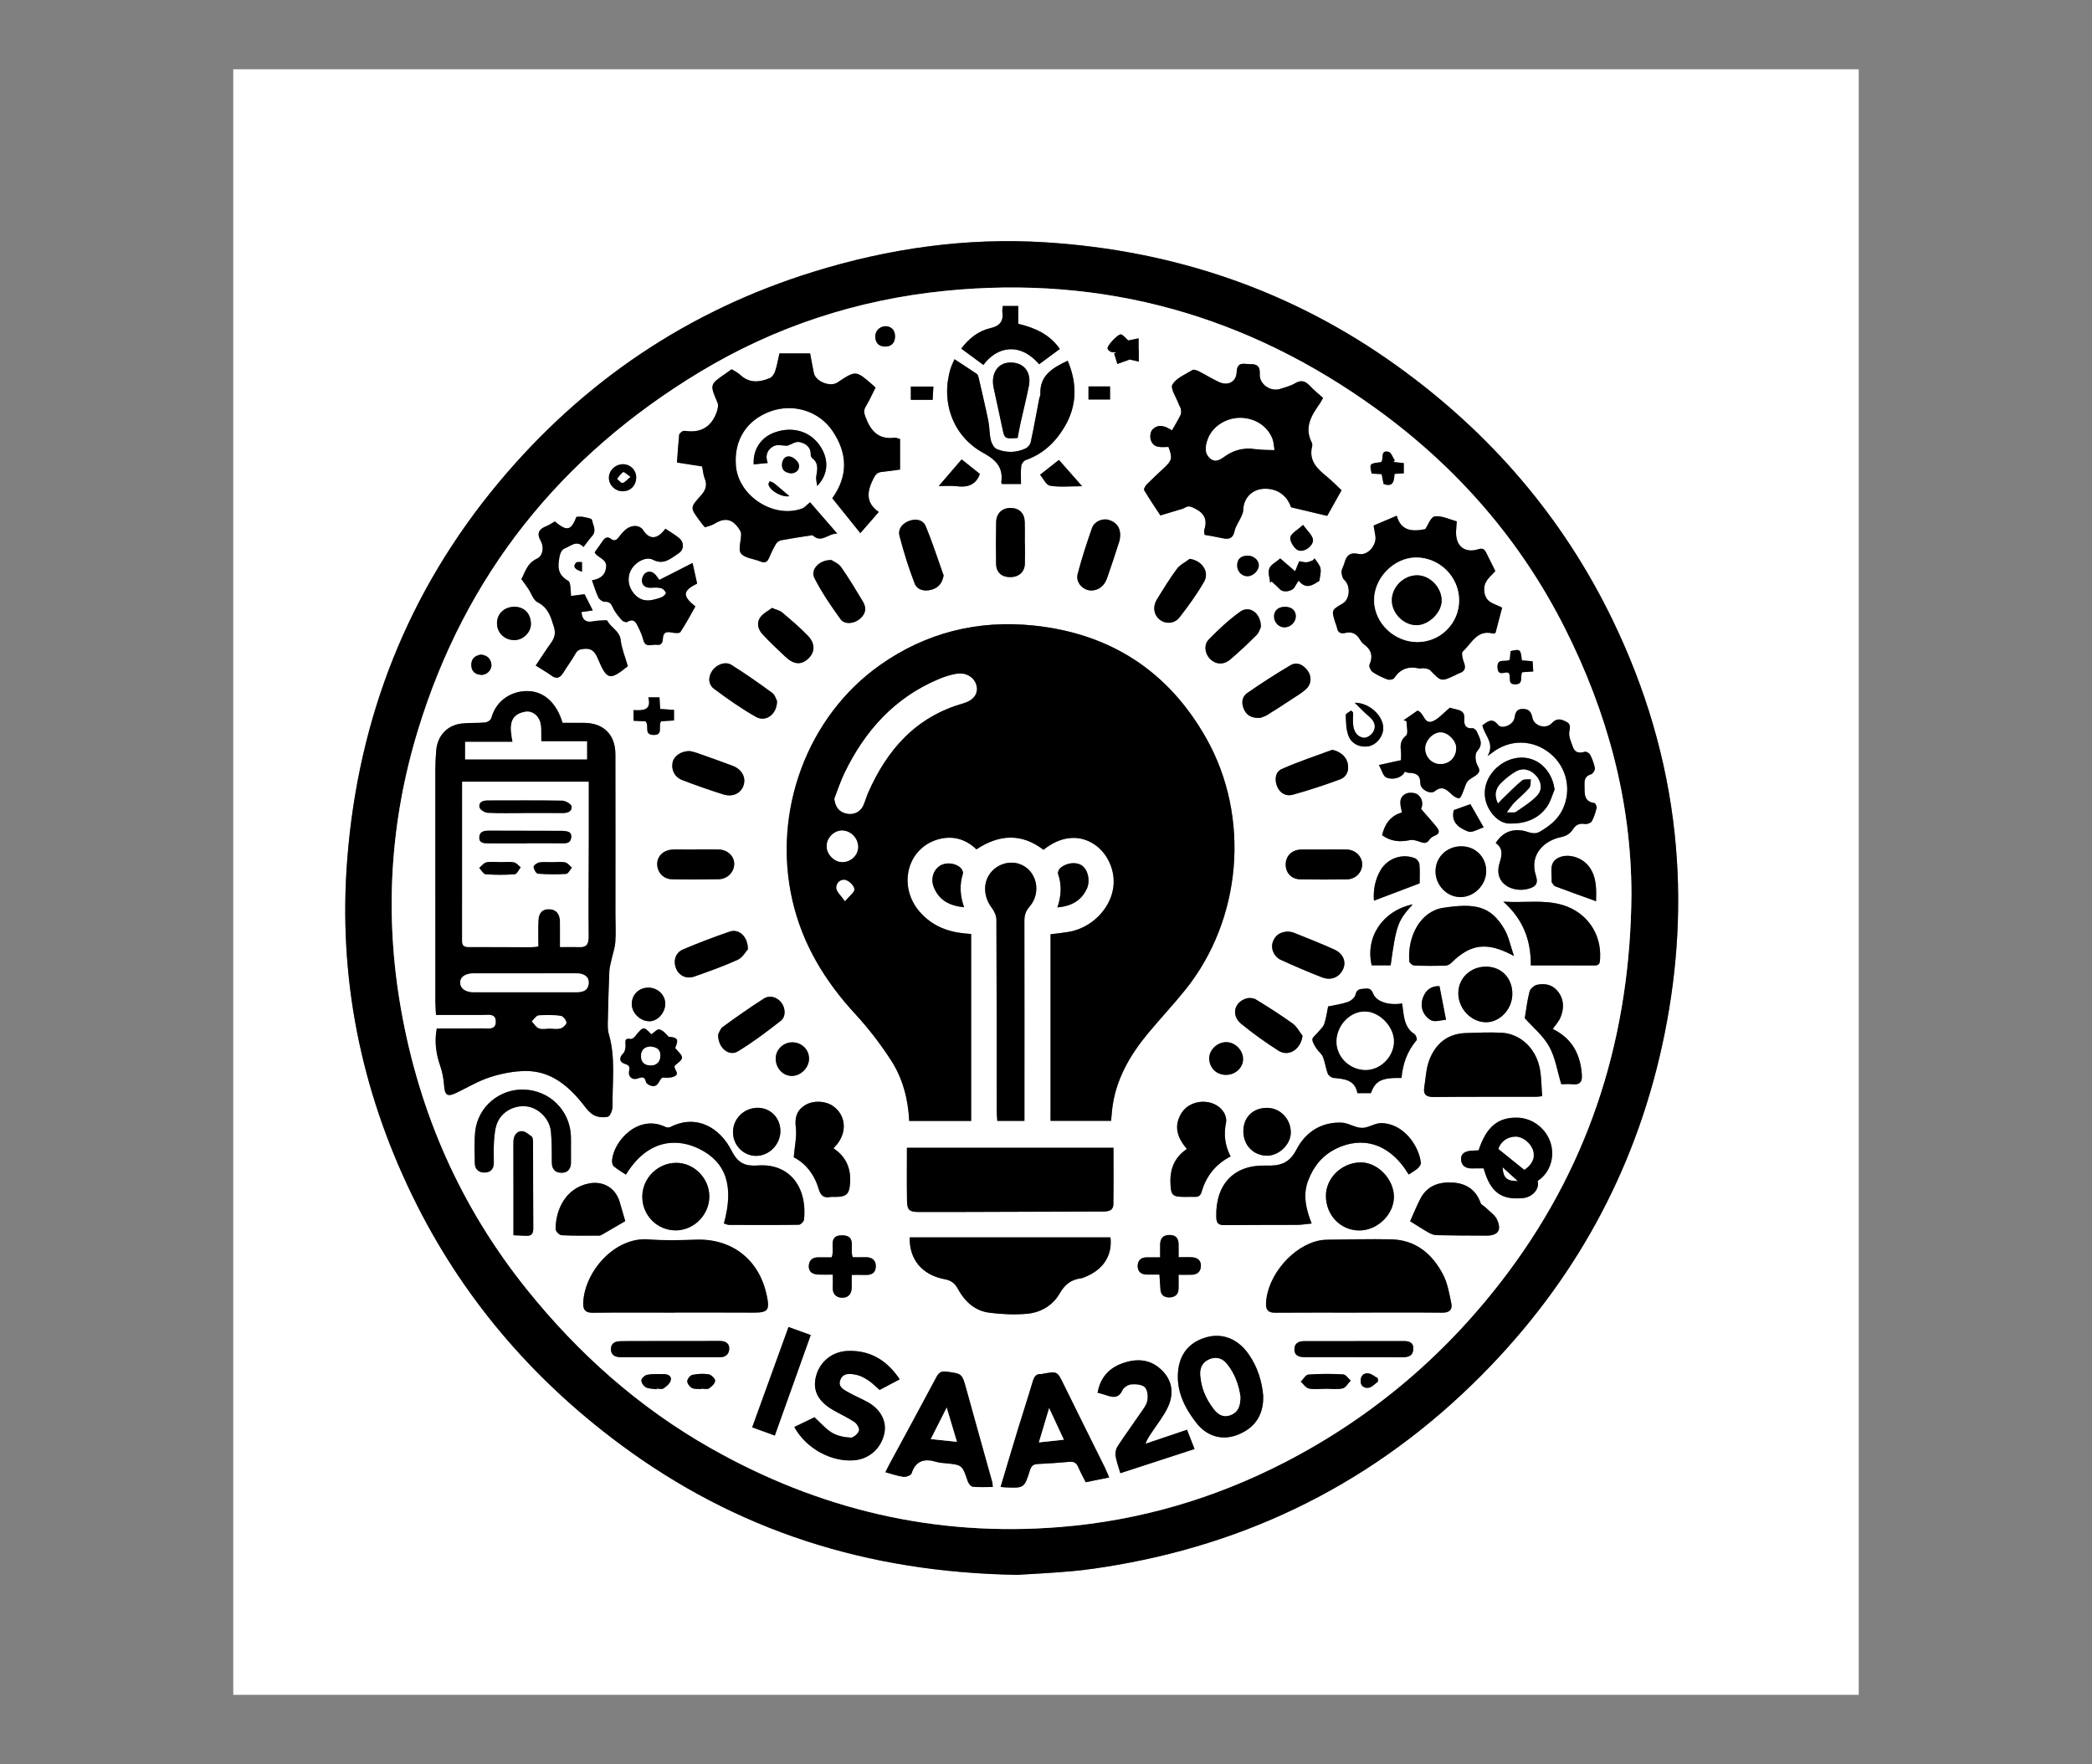
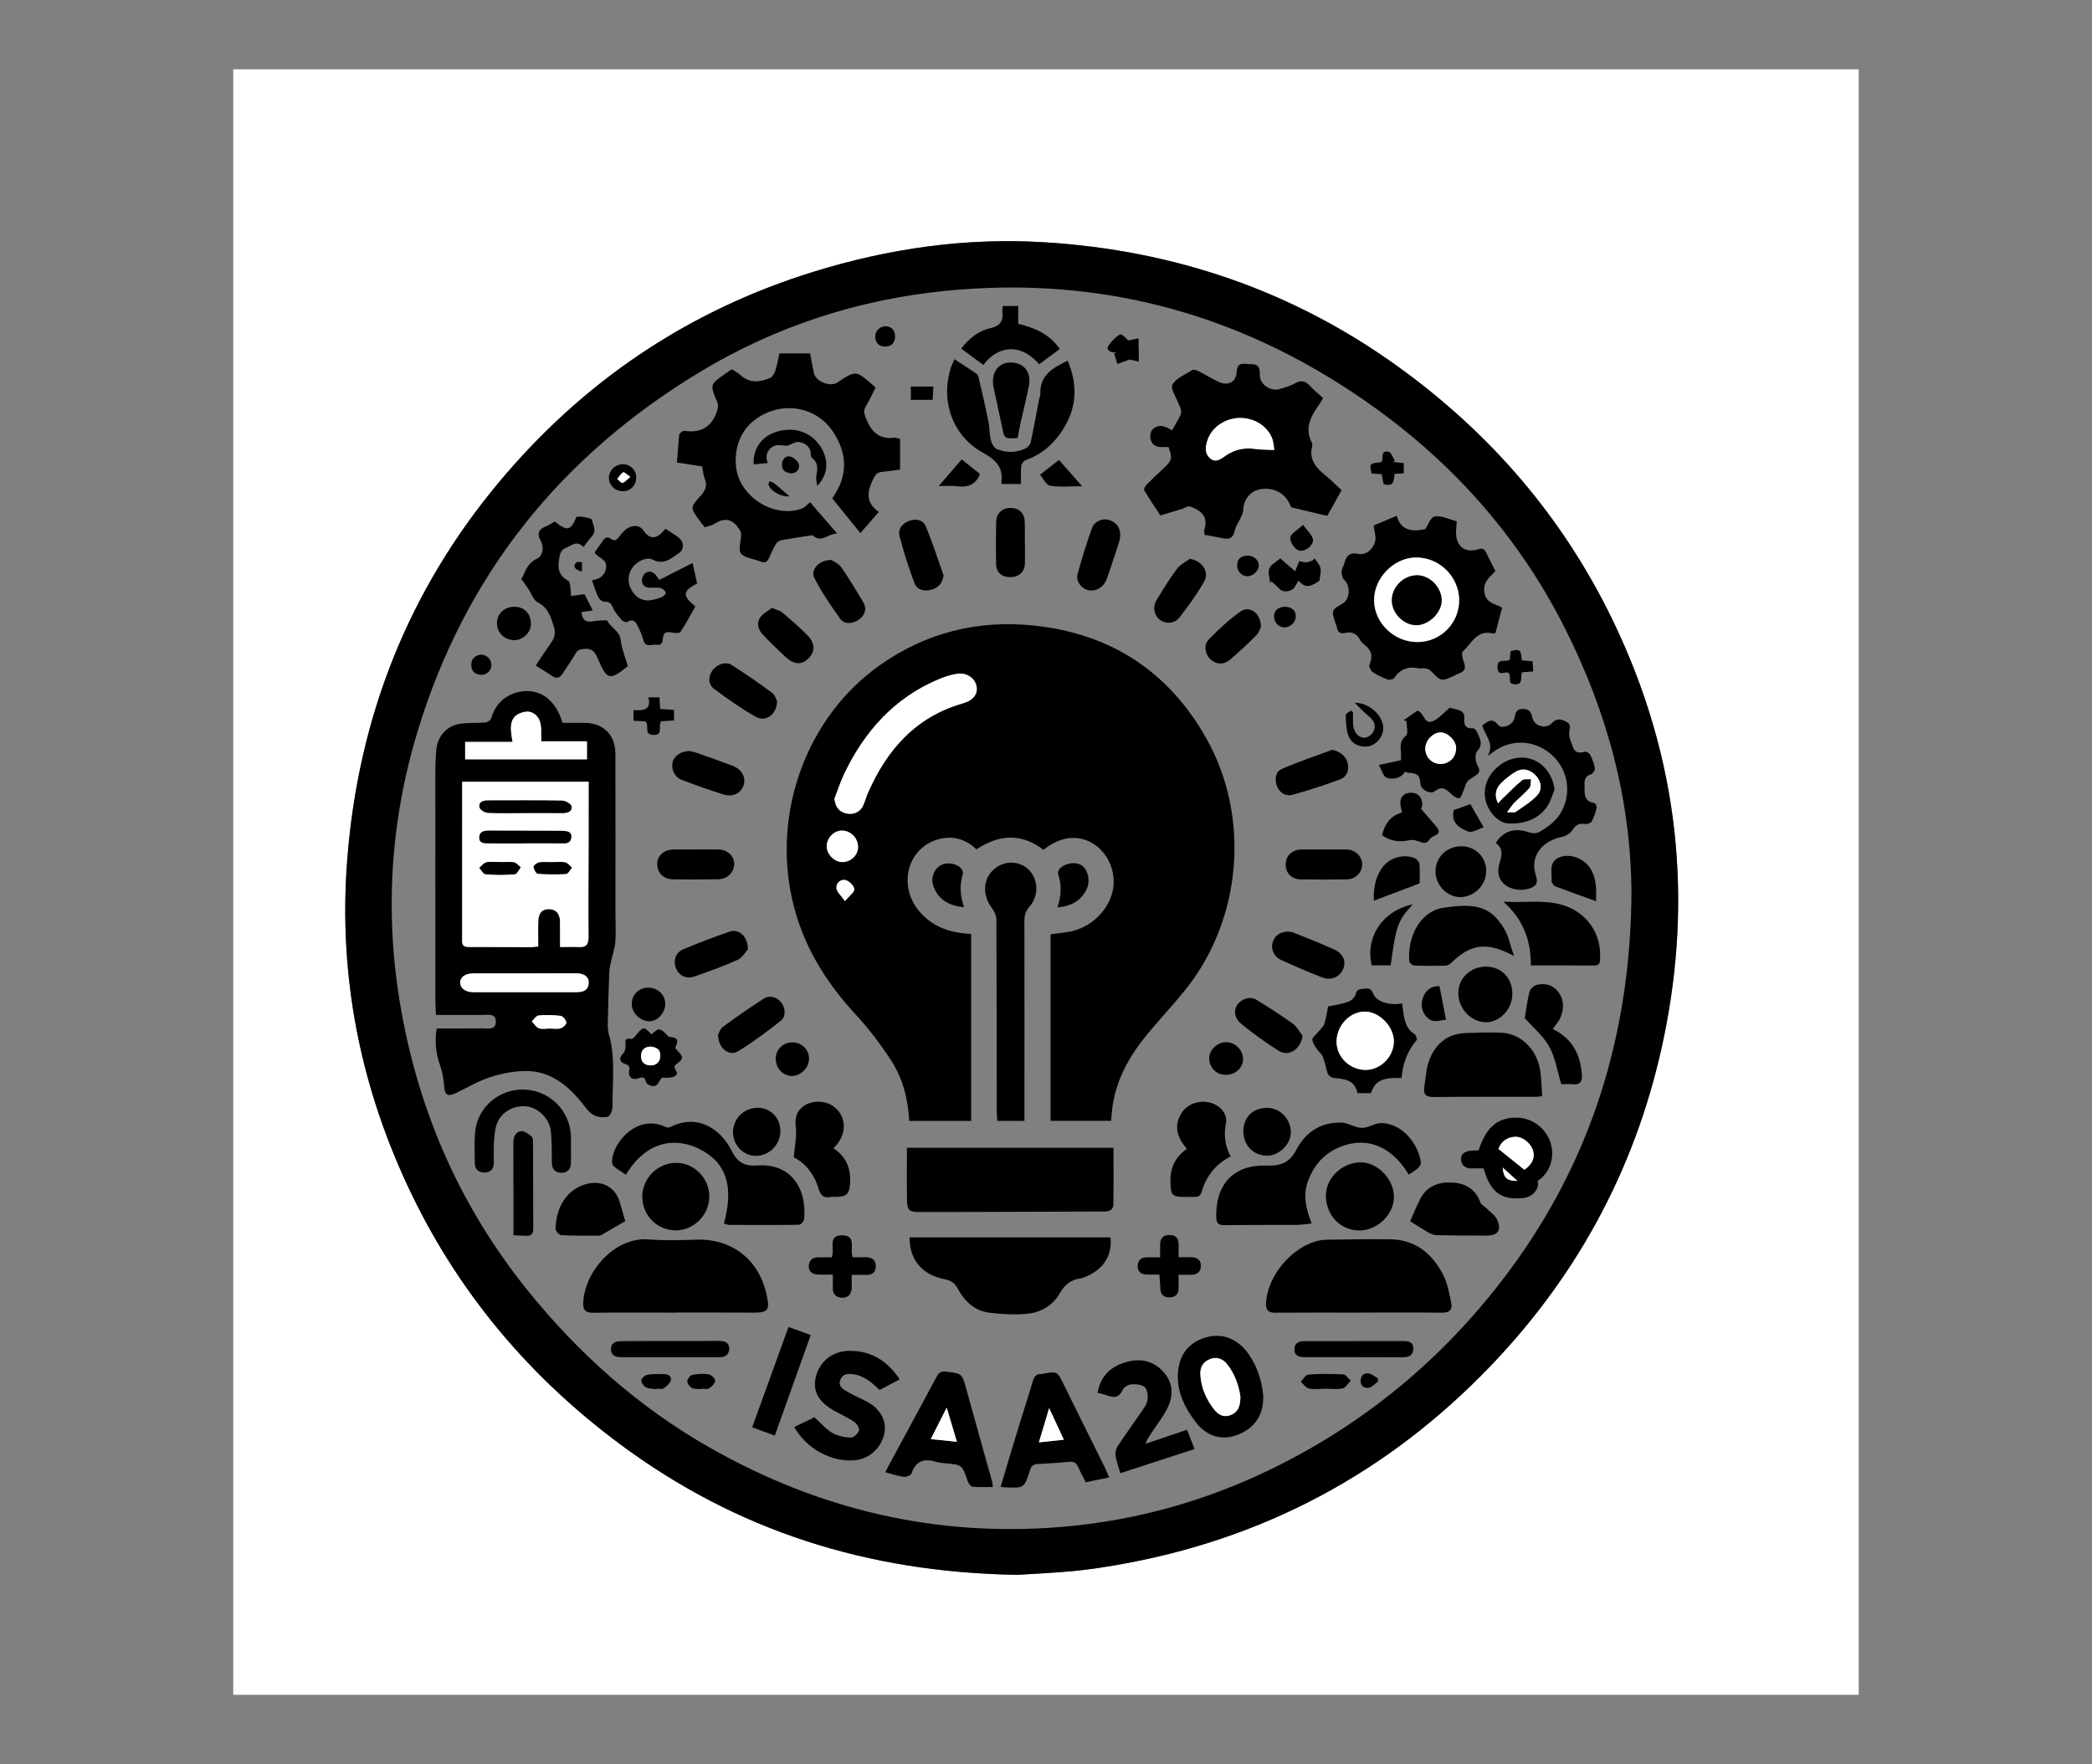
<svg xmlns="http://www.w3.org/2000/svg" version="1.1" id="Ebene_1" x="0px" y="0px" viewBox="0 0 2834.65 2390.29" style="enable-background:new 0 0 2834.65 2390.29;" xml:space="preserve">
  <rect x="0" y="0" width="2834.65" height="2390.29" fill="#808080" stroke="none" />
  <style type="text/css">
	.st0{fill:#FFFFFF;}
</style>
  <g>
    <path class="st0" d="M316.06,2296.41c0-734.06,0-1468.11,0-2202.52c734.05,0,1468.11,0,2202.52,0c0,733.82,0,1467.99,0,2202.52   C1784.88,2296.41,1050.83,2296.41,316.06,2296.41z M1378.51,2133.89c18.21-1.18,46.47-2.47,74.61-5.02   c19.57-1.77,39.08-4.73,58.46-8.05c198.89-34.1,368.46-124.49,507.87-269.71c121.78-126.86,201.05-276.89,236.01-449.98   c18.23-90.25,23.4-180.95,13.6-272.4c-10.82-100.9-39.63-196.73-83.69-288c-67.56-139.95-166.09-254-291.8-344.5   c-142.52-102.61-302.56-156.95-477.34-167.91c-107.21-6.72-211.97,8.29-314.43,40.08c-170.15,52.79-311.8,148.65-425.71,285   c-123.44,147.76-190.49,319.14-205.53,510.51c-12.54,159.56,18.05,311.63,87.78,455.51c65.91,136.01,161.23,248.01,282.4,337.85   C997.34,2073.37,1173.89,2130.55,1378.51,2133.89z" />
    <path d="M1378.51,2133.89c-204.62-3.34-381.18-60.52-537.77-176.62c-121.17-89.83-216.48-201.84-282.4-337.85   c-69.73-143.88-100.31-295.95-87.78-455.51c15.04-191.37,82.09-362.75,205.53-510.51c113.91-136.35,255.57-232.21,425.71-285   c102.46-31.79,207.23-46.8,314.43-40.08c174.78,10.96,334.82,65.3,477.34,167.91c125.71,90.5,224.24,204.55,291.8,344.5   c44.06,91.26,72.87,187.1,83.69,288c9.8,91.46,4.63,182.15-13.6,272.4c-34.96,173.08-114.23,323.12-236.01,449.98   c-139.41,145.22-308.98,235.62-507.87,269.71c-19.38,3.32-38.89,6.28-58.46,8.05C1424.98,2131.42,1396.72,2132.71,1378.51,2133.89z    M2210.61,1211.73c-0.24-127.39-33.01-246.8-89.68-359.56c-60.2-119.79-146.07-218.46-254.69-297.28   c-175.36-127.25-370.52-182.54-586.48-160.66c-118.46,12-229.58,48.33-331.48,109.86C760.26,617.61,630.9,778.02,566.38,989.23   c-38.03,124.5-45.58,250.68-22.89,378.87c24.87,140.53,80.61,267.09,169.99,378.54c69.91,87.16,152.01,160.31,249.49,215.56   c146.91,83.27,304.28,120.49,473.07,106.92c107.62-8.66,209.4-38.46,305.11-87.86c120.9-62.4,221.63-148.86,303.03-258.14   C2157.31,1571.22,2209.09,1399.69,2210.61,1211.73z" />
-     <path class="st0" d="M2210.61,1211.73c-1.52,187.96-53.31,359.49-166.44,511.39c-81.39,109.28-182.12,195.74-303.03,258.14   c-95.71,49.39-197.48,79.2-305.11,87.86c-168.79,13.58-326.16-23.65-473.07-106.92c-97.48-55.25-179.59-128.39-249.49-215.56   c-89.38-111.45-145.12-238.02-169.99-378.54c-22.69-128.18-15.14-254.37,22.89-378.87c64.52-211.21,193.88-371.62,381.9-485.15   c101.9-61.53,213.02-97.86,331.48-109.86c215.97-21.89,411.13,33.4,586.48,160.66c108.62,78.82,194.49,177.49,254.69,297.28   C2177.6,964.93,2210.37,1084.34,2210.61,1211.73z M1505.52,1518.67c0.83-8.16,1.2-14.93,2.25-21.59   c5.86-37.27,24.23-68.51,47.85-96.97c16.45-19.82,34.14-38.64,50.3-58.69c76.85-95.38,88.85-234.34,28.56-341.12   c-51.3-90.88-129.72-141.78-233.52-152.68c-75.97-7.98-146.23,9.54-208.5,53.5c-99,69.87-146.08,198.61-118.87,318.29   c13.65,60.02,44.26,110.19,85.67,155c17.64,19.08,33.61,40.07,47.82,61.84c16.02,24.54,23.44,52.72,24.92,82.61   c28.21,0,55.61,0,83.92,0c0-84.64,0-168.89,0-253.34c-3.04-0.25-5.52-0.44-8-0.66c-24.02-2.16-45.12-10.5-61.41-29.04   c-30.29-34.47-17.76-86.18,24.21-98.39c20.05-5.84,37.97-0.51,52.34,13.42c31.22-20.61,61.29-21.99,90.88,0.61   c22.01-17.69,45.67-20.89,65.96-9.19c20.48,11.82,32.36,37.57,28.43,61.62c-4.75,29.03-30.4,53.95-60.84,58.9   c-8,1.3-16.09,2.1-24,3.12c0,84.59,0,168.55,0,252.76C1451.12,1518.67,1477.88,1518.67,1505.52,1518.67z M762.23,979.45   c-7.8-26.82-25.09-42.7-47.11-43.05c-20.99-0.33-42.6,11.48-49.49,36.8c-0.69,2.55-5.21,5.47-8.18,5.75   c-10.66,1-21.52,0.17-32.13,1.46c-19.61,2.37-32.65,16.65-34.27,36.52c-0.73,8.92-1.19,17.88-1.2,26.82   c-0.06,104.57-0.02,209.13,0.05,313.7c0,5.93,0.57,11.87,0.87,17.79c21.55,0,41.91-0.09,62.27,0.04c7.81,0.05,18.96-3.04,18.8,9.39   c-0.14,11.52-11.06,8.71-18.43,8.81c-20.63,0.28-41.27,0.1-61.61,0.1c-3.32,17.23-1.06,34.22,4.37,49.72   c3,8.58,4.87,17.84,5.49,26.92c0.97,14.06,4.44,16.53,17.16,10.36c15.12-7.34,29.83-16.1,45.69-21.17   c15.38-4.91,32-8.13,48.08-8.19c31.76-0.12,54.88,17.81,74.36,41.25c5.25,6.31,9.98,13.78,16.67,17.95   c5.35,3.33,13.73,4.22,19.95,2.75c3.17-0.75,6.48-9.11,6.41-13.99c-0.46-32.78,4.39-65.83-5.11-98.23   c-1.95-6.64-1.31-14.17-1.17-21.28c0.42-21.08,1.04-42.17,1.9-63.23c0.2-4.86,1.54-9.7,2.58-14.5c1.85-8.55,4.9-16.99,5.55-25.62   c0.94-12.46,0.16-25.05,0.16-37.58c0-72.34,0.14-144.68-0.06-217.02c-0.07-26.35-16.18-42.09-42.26-42.24   C781.99,979.41,772.37,979.45,762.23,979.45z M1097.63,680.55c-4.47,3.59-7.22,7.12-10.78,8.44   c-38.21,14.15-86.05-16.65-89.65-57.46c-3.06-34.7,13.99-62,46.19-73.94c30.97-11.48,66.16-1.03,84.69,26.4   c20.24,29.96,21.52,60.6-0.36,91.11c12.54,15.59,24.96,31.02,38.03,47.26c8.49-9.73,16.2-18.58,25.01-28.68   c-18.54-12.86-15.79-28.28-7.19-45.41c2.87-5.72,5.47-8.28,11.41-8.85c8.46-0.81,16.86-2.16,24.6-3.19c0-14.68,0-28.09,0-41.35   c-3.26-0.86-5.42-2.1-7.37-1.84c-22,2.94-32.52-9.33-39.5-28.04c-2.1-5.64-2.66-9.25,0.5-14.44c4.95-8.13,8.81-16.93,13.12-25.41   c-1.57-1.49-2.58-2.5-3.65-3.43c-23.02-20.07-23.02-20.07-48.04-3.46c-9.81,6.51-29.48-1.35-31.88-12.85   c-1.8-8.65-3.32-17.37-5.06-26.56c-14.26,0-27.75,0-41.56,0c-1.91,8.25-3.27,16.37-5.82,24.1c-1.19,3.61-4.05,8.01-7.28,9.36   c-13.95,5.8-27.79,7.21-40.15-4.49c-3.25-3.07-7.58-5-11.51-7.52c-2.87,2.04-5.46,3.94-8.1,5.76   c-21.78,15.02-21.53,14.91-11.11,39.47c1.54,3.62,0.29,9.12-1.19,13.2c-7.11,19.6-21.23,28.07-42.02,25.16   c-1.38-0.19-3.18-0.26-4.2,0.46c-1.8,1.26-4.33,3.05-4.51,4.83c-1.27,12.33-2.02,24.71-2.97,37.52   c12.38,1.92,23.24,3.61,34.06,5.29c1.24,6,1.55,11.55,3.56,16.41c3.85,9.31,0.92,16.24-5.34,23.16   c-14.64,16.17-14.51,16.31-1.67,33.81c2.29,3.12,4.79,6.09,7.18,9.11c4.73-1.68,9.16-2.44,12.68-4.65   c11.59-7.28,22.19-8.21,31.31,3.58c2.27,2.94,5.01,6.55,5.12,9.93c0.3,9.04-4.42,20.95-0.23,26.46   c4.92,6.49,17.23,7.19,26.13,10.89c5.77,2.4,9.32,1.44,11.85-4.51c2.79-6.58,5.85-13.09,9.48-19.23c1.35-2.29,4.47-4.41,7.1-4.91   c12.87-2.44,25.84-4.33,38.78-6.36c1.37-0.22,3.36-0.75,4.11-0.08c11.87,10.7,20.28-2.65,33.02-2.66   C1120.83,707.29,1109.16,693.84,1097.63,680.55z M1583.27,605.6c5.63,14.99,4.84,18.3-6.14,28.54   c-7.86,7.32-15.78,14.59-23.32,22.23c-1.95,1.98-4.33,6.37-3.46,7.84c6.89,11.64,14.53,22.85,21.94,34.19   c8.77-2.63,17.56-5.23,26.32-7.91c2.39-0.73,4.93-1.35,7.01-2.65c4.99-3.13,8.51-1.25,13.5,1.21c12.71,6.26,17.1,14.97,12.79,28.43   c-0.68,2.11,0.15,4.71,0.29,7.21c8.71,1.62,16.82,2.92,24.83,4.66c8.66,1.87,13.72-0.13,15.84-9.88   c1.47-6.76,6.02-12.81,8.95-19.29c1.25-2.76,2.6-5.77,2.69-8.7c0.56-18.4,14.09-30.65,33.06-29.15   c17.52,1.38,27.38,12.29,31.87,25.02c17.51,4.17,33.14,7.89,48.92,11.64c6.65-11.87,12.92-23.08,19.45-34.74   c-7.03-6.54-13.5-13.26-20.69-19.1c-12.88-10.47-23.94-21.45-19.19-40.25c0.41-1.64,0.27-3.81-0.49-5.29   c-10.5-20.42-0.58-36.58,10.7-52.52c1.41-2,2.5-4.24,4.6-7.86c-5.98-5.44-12.42-10.59-17.99-16.55c-6.16-6.59-11.9-8.2-20.16-3.24   c-6.01,3.61-13.2,5.33-19.98,7.53c-13.06,4.24-28.49-6.44-27.64-20.08c0.63-10.15-3.36-13.75-12.58-13.49   c-8.09,0.23-18.11-4.49-18.73,10.88c-0.53,13.25-11.9,18.97-24.02,13.32c-9.37-4.37-18.18-9.9-27.41-14.57   c-2.51-1.27-6.54-2.79-8.35-1.69c-9.73,5.93-22.03,10.86-27.24,19.76c-3.1,5.3,5.18,17.29,8.43,26.24c0.85,2.35,2.5,4.49,2.94,6.88   c0.47,2.57,0.77,5.73-0.3,7.93c-3.42,6.99-7.52,13.66-11.69,21.04c-8.99-5.96-18.36-9.41-26.52-1.1   c-2.72,2.77-3.56,9.58-2.32,13.66C1562.92,608.03,1573.98,605.65,1583.27,605.6z M2035.36,823.4c-9.98-5.69-22.25-6.09-24.09-21.66   c-1.68-14.3,8.14-19.96,14.91-27.99c-4.41-8.87-8.41-16.85-12.36-24.86c-2.3-4.66-4.67-6.56-10.81-4.65   c-18.47,5.74-30.78-4.53-30.04-24.1c0.16-4.23,0.59-8.45,0.98-13.75c-10.18-2.64-20.44-7.98-29.81-6.7   c-5.4,0.74-9.34,12.17-12.89,17.27c-18.01,3.7-33.11,2.25-38.64-18.16c-11.22,4.76-20.99,8.91-31.36,13.31   c0.82,4.85,1.52,9.37,2.36,13.87c2.3,12.39-10.28,27.36-22.57,24.61c-12.46-2.78-16.82,2.65-19.53,12.85   c-1.01,3.79-3.6,7.41-3.64,11.13c-0.04,3.8,1.03,8.92,3.61,11.2c8.75,7.71,7.98,26.06-2.08,31.93c-15.42,9-15.43,9-9.9,26.39   c0.65,2.04,1.67,4.01,2.02,6.1c1.12,6.77,4.94,8.98,11.42,7.4c8.85-2.15,15.23,1.15,19.76,8.89c1.43,2.44,3.24,4.92,5.49,6.56   c10.03,7.3,12.54,16.04,7.49,27.68c-1.01,2.34,1.64,8.05,4.23,9.82c6.13,4.2,13.07,7.44,20.06,10.08c2.53,0.96,7.76,0.17,8.99-1.67   c8.27-12.44,19.24-16.62,33.58-13.3c2.35,0.54,5.05-0.56,7.46-0.16c2.8,0.47,6.28,0.97,8.05,2.82   c14.81,15.44,14.71,15.53,34.2,6.33c1.62-0.76,3.16-1.74,4.84-2.3c7.62-2.52,9.55-6.93,6.57-14.69c-1.8-4.68-3.81-12.9-1.57-14.91   c11.92-10.72,19.28-30.21,41.12-24.28c0.86,0.23,1.98-0.53,3.19-0.89C2029.28,846.55,2032.17,835.54,2035.36,823.4z    M1228.88,1555.19c0,24.78-0.29,48.33,0.12,71.87c0.21,12.47,3.12,15.06,15.61,15.13c28.64,0.15,57.27,0,85.91-0.09   c54.77-0.17,109.54-0.44,164.32-0.53c7.17-0.01,13.64-1.27,13.77-9.71c0.39-25.28,0.14-50.57,0.14-76.67   C1415.34,1555.19,1323.12,1555.19,1228.88,1555.19z M1840.43,1778.57c0-0.03,0-0.07,0-0.1c37.95,0,75.91-0.23,113.86,0.16   c9.59,0.1,14.05-4.05,12.23-12.71c-2.76-13.15-5.01-27.04-11.08-38.74c-14.65-28.24-37.19-47.26-70.76-47.93   c-28.23-0.56-56.49,0.22-84.74,0.49c-3.92,0.04-7.9,0.27-11.73,1.01c-36.41,7.04-70.96,47.46-72.74,84.79   c-0.41,8.7,2.46,13.23,12.18,13.15C1765.24,1778.38,1802.84,1778.57,1840.43,1778.57z M915.12,1778.56c0-0.05,0-0.1,0-0.14   c17.55,0,35.09-0.01,52.64,0c17.91,0.02,35.81,0.03,53.72,0.12c18.87,0.09,21.71-3.46,17.67-22.29c-0.3-1.4-0.61-2.8-0.94-4.19   c-10.94-46.54-47.48-74-95.04-72.35c-21.43,0.74-43.02,1.33-64.34-0.37c-45.69-3.65-86.42,43.25-88.53,85.2   c-0.49,9.65,2.21,14.35,13.1,14.2C840.63,1778.25,877.88,1778.56,915.12,1778.56z M1232.58,1676.6   c-0.56,29.95,16.73,50.89,47.37,56.71c8.61,1.64,13.74,5.24,17.82,12.82c9.25,17.16,22.98,30.04,42.79,32.56   c16.9,2.15,34.31,2.97,51.23,1.44c18.51-1.68,34.77-11.32,44.06-27.51c6.92-12.06,15.31-18.69,28.53-20.48   c2.77-0.38,5.49-1.62,8.09-2.77c23.29-10.24,34.91-29.08,32.19-52.77C1414.28,1676.6,1323.82,1676.6,1232.58,1676.6z    M1908.81,1591.47c4.53-3.04,8.7-5.28,12.13-8.34c2.1-1.87,4.6-5.17,4.33-7.54c-2.6-23.45-23.81-53.58-53.79-53.81   c-8.71-0.07-17.49,6.62-26.18,6.47c-9.18-0.16-18.2-6.76-27.42-7.12c-27.77-1.1-49.04,13.04-61.13,36.4   c-9.73,18.81-22.11,22.41-41.34,21.79c-43.79-1.4-68.66,25.67-67.39,69.96c0.22,7.61,2.59,10.8,10.65,10.71   c32.91-0.36,65.83-0.11,98.74-0.32c6.24-0.04,12.47-1.13,19.86-1.84c-7.79-19.96-12.2-38.8-4.6-58.55   c7.37-19.17,19.3-33.84,38.05-42.98C1844.26,1539.97,1881.99,1547.15,1908.81,1591.47z M1388.12,1518.74c0-6.72,0-12.03,0-17.34   c0.01-84.53,0.08-169.06-0.07-253.58c-0.01-7.47,1.61-13.2,6.82-19.16c17.35-19.83,9.51-50.6-14.15-58.21   c-14.69-4.72-31.7,1.49-40.33,14.74c-8.78,13.47-6.88,31.47,3.61,45.11c3.35,4.36,6.11,10.53,6.13,15.89   c0.42,86.31,0.34,172.63,0.43,258.94c0,4.49,0.49,8.99,0.76,13.61C1363.87,1518.74,1375.24,1518.74,1388.12,1518.74z    M980.88,1657.76c2.37,0.68,4.74,1.95,7.12,1.96c31.49,0.14,62.99,0.26,94.48-0.21c2.46-0.04,6.74-4.4,7-7.07   c4.52-46.31-21.61-76.17-62.08-73.28c-17.22,1.23-27.28-2.49-36.01-19.86c-15.99-31.8-48.21-50.09-82.98-32.24   c-1.83,0.94-4.99,0.78-6.91-0.15c-36.19-17.53-69.69,18.32-72.13,45.04c-0.25,2.75,0.42,6.74,2.24,8.3   c5.05,4.31,10.94,7.64,16.51,11.36c30.12-49.34,70.38-49.17,99.14-35.03C984.03,1574.67,994.8,1607.36,980.88,1657.76z    M725.89,901.79c8.34,5.3,15.14,9.21,21.49,13.76c6.99,5.02,11.54,2.83,15.65-3.74c5.49-8.8,11.67-17.18,16.8-26.18   c2.9-5.09,6.2-5.96,11.86-6.45c11.45-1.01,15.05,5.46,18.78,14.22c11.96,28.07,15.81,28.85,39.68,9.72   c0.26-0.21,0.35-0.61,0.47-0.82c-3.35-11.71-8.22-23.15-9.59-34.99c-1.47-12.67-13.26-16.69-18.07-26.19   c-0.48-0.95-3.94-0.63-6-0.51c-4.28,0.24-8.63,0.33-12.8,1.2c-10.39,2.18-15.51-2.07-16.23-12.54c4.44-0.63,8.9-1.26,15.29-2.17   c-4.51-8.87-8.4-16.52-11.16-21.94c-7.8,0.97-13.07,1.63-18.34,2.29c-0.28-4.31-0.33-8.66-0.93-12.93   c-0.36-2.57-0.84-6.32-2.56-7.31c-10.03-5.79-14.73-12.68-13.2-25.49c0.98-8.2,2.09-16.45,8.82-18.93   c7.36-2.71,15.59-11.64,24.75-1.58c4.08-5.26,7.47-10.28,11.52-14.69c6.79-7.4,1.28-14.99-0.01-22.09c-0.37-2.05-7.72-3.16-12-4.05   c-2.99-0.62-6.2-0.12-8.97-0.12c-7.63,19.02-12.96,20.03-29.38,6.25c-3.67,2.1-7.18,4.73-11.12,6.25   c-10.23,3.97-13.95,9.56-7.92,20.26c5.07,9.01,2.5,20.42-5.17,23.96c-13.71,6.33-16,18.71-21.07,27.66   c3.54,4.93,6.52,8.88,9.27,12.98c4.24,6.31,6.9,15.61,12.77,18.51c14.49,7.18,17.81,19.95,21.98,33.12   c2.49,7.86,1.35,14.51-3.43,21.17C740.04,880.24,733.53,890.43,725.89,901.79z M901.58,716.35c-11.41,15.41-21.95,14.98-30.62,1.26   c-1.64-2.59-5.94-4.74-9.12-4.89c-10.49-0.51-16.87,6.63-22.6,14.17c-3.07,4.04-6.02,7.33-11.29,3.35c-5-3.76-8.36-1.71-11.39,2.87   c-3.51,5.29-7.34,10.37-10.88,15.32c4.5,8.2,17.3,8.49,15.57,20.8c-1.56,11.13-8.85,15.25-19.13,17.08   c3.13,8.63,5.3,16.25,8.73,23.24c1.36,2.77,5.62,5.94,8.42,5.82c6.75-0.28,8.97,2.7,11.45,8.37c2.66,6.06,7.32,11.36,11.71,16.46   c1.52,1.76,5.76,3.47,7.23,2.61c9.95-5.88,12.62,1.73,15.71,8.08c2.49,5.12,4.87,10.45,6.22,15.95   c2.89,11.73,11.93,5.78,18.42,6.85c6.39,1.06,7.98-3.45,8.21-8.52c0.39-8.61,5.05-9.61,12.34-8.06c3.73,0.79,10.11,1.23,11.42-0.74   c7.43-11.17,13.69-23.13,20.23-34.61c-17.88-14.4-17.34-21.26,2.42-30.96c-1.89-8.54-3.85-17.38-6.2-27.99   c-15.98,8.15-30.42,15.52-44.96,22.93c-1.42-1.89-2.34-2.97-3.1-4.15c-3.76-5.8-9.29-9.05-15.34-5.46   c-3.05,1.81-5.62,7.64-5.24,11.33c0.73,7.12,6.46,9.42,13.48,8.92c4.24-0.3,8.75-0.44,12.75,0.7c2.58,0.73,5.24,3.61,6.27,6.16   c0.44,1.09-2.84,4.61-5.07,5.63c-4.17,1.9-8.75,3.07-13.27,4.04c-11.4,2.45-20.74-1.74-27.44-11.99c-6.38-9.76-6.33-22,0.14-31.29   c6.17-8.87,19.13-15.74,27.95-11.21c15.09,7.75,24.42-1.93,34.78-8.54c7.66-4.89,7.86-15.02,0.87-20.78   C914.58,724.41,908.1,720.73,901.58,716.35z M2026.69,1142.27c10.48,7.35,8.47,16.56,5.17,27.31   c-8.69,28.29,18.72,40.43,39.07,34.69c8.63-2.44,14.02-6.01,10.29-17.52c-9.93-30.57,13.52-48.29,33.34-52.34   c8.02-1.64,12.93-4.89,16.79-10.82c4.02-6.2,8.88-8.29,16.22-7.12c2.93,0.47,7.93-1.27,9.24-3.57c3.13-5.51,5.02-11.85,6.54-18.06   c0.48-1.97-1.49-6.46-2.81-6.66c-15.61-2.34-13.06-14-13.53-24.57c-0.32-7.24,1.01-12.16,8.91-14.52c2.44-0.73,5.55-5.7,5.13-8.19   c-1.05-6.24-3.51-12.39-6.33-18.11c-1.06-2.15-5.14-4.71-7.06-4.19c-7.53,2.04-13.59,1.76-16.47-6.59   c-2.1-6.09-5.19-12.44-4.95-18.56c0.24-6.02,3.69-11.67-3.93-15.53c-7.05-3.57-12.86-5.4-19.64,1.95   c-7.86,8.53-23.78,4.02-26.18-7.02c-1.65-7.6-3.97-12.12-12.77-12.28c-9.64-0.18-10.33,5.79-11.76,12.86   c-1.77,8.78-16.94,15.19-22.08,8.77c-8.57-10.7-14.21-4.12-21.26,0.51c2.67,13.65,17.34,24.21,7,41.8   c3.73-2.74,5.18-3.75,6.58-4.83c23.8-18.31,54.84-17.84,78.2,1.19c22.84,18.61,29.66,50.17,16.54,76.65   c-6.63,13.4-17.73,21.95-30.38,29.32c-8.68,5.06-15.77-0.25-23.55-1.43C2047.68,1123.08,2035.7,1128.17,2026.69,1142.27z    M2089.67,1485.3c-1.07-13.29-0.96-25.56-3.22-37.37c-5.32-27.73-26.67-47.51-52.36-48.65c-16.04-0.72-32.17-0.06-48.24,0.5   c-24.74,0.85-40.86,14.71-49.21,36.72c-4.32,11.4-4.74,24.29-6.75,36.54c-1.67,10.18,2.77,13.5,13.01,13.39   c46.13-0.46,92.28-0.23,138.42-0.29C2083.37,1486.13,2085.43,1485.74,2089.67,1485.3z M1446.72,488.73   c-20.66,9.74-38.16,20.07-37.01,45.29c0.09,2.04-1.17,4.1-1.58,6.2c-3.82,19.78-7.33,39.62-11.61,59.3   c-0.7,3.21-4.15,6.9-7.26,8.31c-12.58,5.7-25.92,5.9-38.52,0.69c-3.81-1.58-7.06-7.49-8.14-12c-2.02-8.48-1.65-17.51-3.4-26.08   c-3.98-19.56-8.61-38.99-13.09-58.45c-0.44-1.91-1.14-4.36-2.56-5.33c-9.63-6.62-19.49-12.91-30.21-19.92   c-2.01,4.74-4.01,8.47-5.23,12.45c-13.76,44.86,2.72,91.79,44.18,114.48c18.01,9.86,27.31,20.08,24.44,40.29   c-0.07,0.51,0.7,1.14,1.21,1.89c8.25,0,16.58,0,25.52,0c0-8.64-0.54-16.53,0.28-24.28c0.31-2.94,3.19-7.13,5.84-8.05   c23.51-8.19,40.43-24.12,52.8-44.96C1459.44,549.81,1459.91,519.97,1446.72,488.73z M1502.94,2001.92   c-2.36-5.42-4.02-9.73-6.06-13.85c-18.55-37.49-37.31-74.89-55.71-112.45c-8.58-17.52-8.28-17.66-27.77-14.26   c-0.7,0.12-1.41,0.55-2.08,0.49c-7.62-0.74-10.13,3.69-12.06,10.27c-6.46,21.95-13.64,43.69-20.33,65.57   c-7.77,25.45-15.31,50.98-23.11,77.03c3.13,0.34,4.53,0.57,5.93,0.63c26,1.1,26.2,1.16,33.94-23.45c1.81-5.75,4.62-7.92,10.48-8.19   c14.3-0.65,28.58-1.67,42.84-2.96c5.83-0.53,9.37,1.18,11.75,6.67c3.09,7.13,6.87,13.95,10.37,20.95   C1481.82,2006.2,1491.59,2004.22,1502.94,2001.92z M1345.21,2014.83c-0.26-2.54-0.17-4.67-0.72-6.62   c-11.67-41.94-23.53-83.83-35.07-125.8c-5.81-21.14-5.59-21.04-26.68-23.88c-6.43-0.86-10.26,0.5-13.56,6.72   c-21.12,39.77-42.71,79.29-64.13,118.9c-1.83,3.38-3.48,6.86-5.4,10.66c8.85,2.36,16.67,5.2,24.72,6.24   c3.47,0.45,9.94-2.01,10.76-4.54c5.81-17.87,17.8-20.48,33.8-15.69c3.73,1.12,7.74,1.44,11.64,1.8   c23.28,2.16,23.14,2.18,30.68,24.37c1.03,3.02,4.26,7.19,6.82,7.46C1326.87,2015.4,1335.82,2014.83,1345.21,2014.83z    M1219.12,1868.94c-17.05-25.55-39.5-39.34-69.69-38.52c-21.57,0.59-38.71,14.49-43.81,34.64c-4.77,18.88,2.72,33.74,23.28,45.57   c9.6,5.52,19.81,10.07,28.95,16.23c3.39,2.28,7.1,8.82,6.06,11.79c-1.44,4.1-7.39,9.48-11.17,9.3c-8.55-0.41-17.92-2.27-25.17-6.54   c-8.66-5.11-15.47-13.36-23.98-21.06c-8.45,4.08-17.86,8.63-27.32,13.2c16.11,29.43,50.83,48.1,82.1,45.02   c19.88-1.96,35.83-16.52,39.96-36.48c3.39-16.39-5.07-32.57-22.57-42.28c-8.12-4.5-16.84-7.94-24.87-12.57   c-6.54-3.77-15.83-7.4-12.36-17.18c3.71-10.45,13.9-8.87,22.21-7.11c5.73,1.22,11.29,4.41,16.26,7.72   c5.29,3.53,9.78,8.25,14.9,12.69C1200.55,1878.78,1209.32,1874.14,1219.12,1868.94z M1711.62,1890.84   c-1.65-18.94-7.58-38.63-19.74-56.02c-14.41-20.61-35.16-28.82-56.61-23.02c-23.24,6.28-37.26,22.35-39.14,47.89   c-1.91,25.96,9.26,48.1,24.64,67.97c14.5,18.73,34.95,24.4,55.22,16.83C1700.04,1935.53,1712.55,1917.46,1711.62,1890.84z    M1964.57,958.88c-8.98,7.46-14.8,14.49-22.27,18.01c-12.81,6.03-12.07-10.92-21.58-14.04c-5.67,3.93-12.26,8.5-18.85,13.07   c1.31,0.39,2.62,0.78,3.93,1.17c0,6.74,2.75,16.88-0.54,19.54c-8.06,6.5-7.84,13.4-6.99,21.69c0.39,3.81,0.07,7.69,0.07,11.71   c-9.49,2.08-18,3.95-29.93,6.56c4.05,7.17,5.84,15.3,10.14,16.96c10.61,4.11,22.01-0.77,25-8.01c1.69,0.56,3.37,1.55,5.07,1.6   c9.45,0.25,15.9,2.18,15.94,14.33c0.03,8.38,13.64,15.35,19.5,10.66c11.11-8.89,17.04-1.04,24.25,5.39c2.53,2.25,8,5.03,9.34,3.99   c2.8-2.18,3.83-6.71,5.44-10.34c1.84-4.16,2.71-9.05,5.48-12.42c2.83-3.45,7.53-5.34,11.25-8.12c4.84-3.62,6.26-6.6,2.3-13.19   c-3.05-5.08-3.95-15.94-0.67-19.48c9.43-10.18,3.16-18.21-0.48-26.89c-0.83-1.98-3.9-4.52-5.71-4.35   c-10.14,0.95-11.77-5.86-11.18-12.89c0.67-7.97-3.05-10.84-9.73-12.32C1970.2,960.6,1966.15,959.32,1964.57,958.88z    M1518.05,1996.13c34.08-11.11,66.93-21.81,100.58-32.78c-3.64-9.28-6.81-17.38-10.22-26.09c-19.53,6.59-37.89,12.78-56.25,18.98   c2.24-6.63,5.85-11.39,9.15-16.36c7.1-10.69,15.23-20.91,20.77-32.37c8.43-17.45,7.35-35.17-6.61-49.74   c-15.66-16.36-34.95-17.83-55.37-10.27c-18.5,6.84-29.39,20.02-32.86,39.62c3.94,1.08,7.07,1.76,10.08,2.79   c9.34,3.19,17.99,6.11,23.7-6.45c1.71-3.77,7.75-7.39,12.06-7.73c6.15-0.48,14.51,0.2,18.25,3.99c3.66,3.71,4.5,12.33,3.32,18.13   c-1.28,6.27-6.01,11.98-9.8,17.55c-10.03,14.78-20.62,29.18-30.4,44.12c-2.28,3.49-3.53,8.74-2.91,12.82   C1512.69,1980.04,1515.56,1987.44,1518.05,1996.13z M1857.58,1481.23c6.07-16.93,14.2-21.05,41.5-20.63   c1.55-18.84,7.67-36.34,20.4-51.16c1.01-1.18-0.83-6.98-2.85-8.23c-10.25-6.38-13.2-16.31-14.81-27.14   c-0.71-4.78-1.32-9.58-1.97-14.38c-17.8,2.91-34.44-2.34-38.83-12.53c-2.24-5.21-4.35-8.37-10.66-7.6   c-5.89,0.72-11.69-0.6-13.64,8.13c-0.89,3.97-6.07,8.4-10.27,9.9c-8.44,3-17.55,4.14-26.89,6.15c-1.51,7.21-2.5,15.8-5.28,23.77   c-1.6,4.58-6.09,8.16-9.31,12.17c-2.37,2.95-6.82,5.93-6.71,8.76c0.17,4.22,3.17,8.55,5.64,12.4c2.56,4.01,7.01,7.08,8.69,11.33   c2.88,7.24,3.73,15.27,6.51,22.57c0.99,2.61,4.93,5.48,7.77,5.78c14.42,1.49,28.88,2.26,32.46,20.72   C1845.57,1481.23,1851.23,1481.23,1857.58,1481.23z M2074.25,1308.11c29.74,0,58.27-0.05,86.81,0.04c6.97,0.02,6.81-4.83,7.08-9.54   c1.91-33.81-18.28-62.49-50.54-72.26c-25.83-7.82-52.07-2.74-80.62-4.64C2063.95,1245.73,2074.5,1273.96,2074.25,1308.11z    M2051.45,1295.39c-4.8-13.89-7.03-26.07-12.87-36.15c-18.73-32.3-40.6-35.54-82.94-29.2c-30.66,4.59-48.74,38.11-46.05,72.72   c0.16,2.07,4.38,5.37,6.82,5.47c13.91,0.59,27.85,0.58,41.78,0.26c2.79-0.06,6.17-1.72,8.2-3.73   C1992.59,1278.75,2015.14,1275.57,2051.45,1295.39z M2083.47,1600.15c16.16-10.33,23.53-31.19,17.86-50.62   c-5.84-20.04-24.5-34.57-45.09-35.12c-26.52-0.71-42.3,12.4-52.77,44.23c-2.93,0.16-6.1,0.34-9.28,0.52   c-7.87,0.45-14.97,3.15-14.48,12.12c0.45,8.19,6.47,12.18,14.95,11.89c5.29-0.19,10.6-0.03,15.65-0.03   c9.08,32.44,23.92,43.32,53.86,40.15C2076.93,1621.94,2086.55,1610.39,2083.47,1600.15z M1608.18,1556.84   c-16.04,10.79-22.74,26-22.26,44.91c0.46,18.04,2.23,20.07,20.48,20.03c3.93-0.01,7.88-0.27,11.8-0.06   c5.26,0.28,8.37-1.19,10.04-6.93c6.13-21.18,18.87-37.34,39.23-47.87c-7.7-14.71-9.55-29.79-6.2-45.84   c0.91-4.34-0.6-10.22-3.07-14.06c-12.6-19.59-45.14-18.61-57.35,1.27C1589.88,1526.17,1595.39,1541.67,1608.18,1556.84z    M1075.52,1568.11c15.5,7.81,27.82,22.82,33.59,42.4c2.7,9.19,6.77,13.21,16.23,11.39c2.07-0.4,4.28-0.08,6.42-0.09   c15.42-0.11,19.19-3.75,20.14-19.34c1.2-19.56-5.66-35.4-22.53-46.53c2.1-2.37,3.58-3.9,4.9-5.56   c13.71-17.24,11.67-38.96-4.79-51.2c-10.49-7.81-28.18-8.65-39.52-1.17c-10.61,7-13.27,16.56-11.63,29.63   C1079.87,1539.81,1076.82,1552.56,1075.52,1568.11z M1842.09,1667.25c24.43-0.07,46.66-21.73,46.68-45.5   c0.03-24.24-22.34-47.2-45.52-46.74c-25.38,0.51-46.62,21.13-46.65,45.28C1796.57,1646.72,1816.53,1667.32,1842.09,1667.25z    M915.83,1667.14c24.67-0.12,45.48-21.37,45.33-46.28c-0.15-24.61-20.91-45.44-45.11-45.25c-25.01,0.19-45.72,20.96-45.75,45.87   C870.27,1646.93,890.55,1667.27,915.83,1667.14z M773.67,1555.84c-0.02,0-0.04,0-0.05,0c0-5.72,0.24-11.46-0.04-17.17   c-1.67-34.28-28.74-60.96-63.1-62.33c-33.54-1.33-63.1,23.39-66.57,56.89c-1.47,14.16-0.66,28.58-0.54,42.88   c0.07,8.31,5.51,12.66,13.06,12.67c7.68,0.01,12.64-4.47,12.7-12.87c0.08-10.37-0.47-20.8,0.37-31.11   c0.68-8.41,1.44-17.42,4.93-24.86c7.22-15.41,25.1-23.42,41.27-20.47c14.93,2.72,29.06,17.03,30.74,33.28   c1.47,14.18,1.21,28.56,1.33,42.85c0.07,9.03,5.01,13.43,13.14,13.49c8.57,0.06,12.72-5.45,12.77-13.94   C773.7,1568.72,773.67,1562.28,773.67,1555.84z M1910.72,1654.79c9.21,5.7,16.94,10.76,24.96,15.29c3.24,1.83,7.12,3.44,10.74,3.52   c22.51,0.48,45.04,0.64,67.56,0.63c15.62,0,21.01-7.05,14.66-21.41c-2.87-6.48-10.04-11.09-15.37-16.44   c-2.3-2.31-6.18-3.89-7.13-6.58c-6.24-17.72-19.41-26.21-37.15-27.43c-18.57-1.28-34.98,3.88-44.31,21.72   C1919.42,1634.13,1915.25,1644.74,1910.72,1654.79z M847.24,1654.59c-2.4-8.25-4.98-17.37-7.72-26.45   c-5.6-18.55-22.21-28.31-41.35-24.62c-31.54,6.08-45.27,35.27-45.32,61.78c-0.01,2.92,5.02,8.23,7.92,8.38   c17.07,0.88,34.21,0.61,51.32,0.54c1.62-0.01,3.32-1.13,4.83-2C827.05,1666.38,837.13,1660.48,847.24,1654.59z M1408.03,493.56   c9.29-6.87,18.63-13.77,28.06-20.74c-14.04-20.14-34.02-28.73-56.37-34.12c0-8.4,0-16.14,0-24.13c-7.39,0-13.98,0-20.96,0   c-0.25,3.04-0.9,5.55-0.57,7.91c1.76,12.8-3.31,19.19-16.32,22.17c-16.01,3.67-28.69,13.69-39.38,27.7   c10.17,7.5,20.09,14.81,30.02,22.13C1350.14,470.42,1380.98,462.41,1408.03,493.56z M2104.04,1394.23   c3.79-5.53,8.1-10.08,10.35-15.48c4.89-11.75,5.22-23.65-2.81-34.56c-7.24-9.83-17.64-12.19-28.63-9.9   c-4.07,0.85-9.42,5.42-10.43,9.27c-3.17,12.12-4.55,24.71-6.44,36.06c10.82,12.17,24.88,23.66,33.08,38.41   c8.36,15.03,10.96,33.27,16.37,51.03c4.41,0,10.15-0.47,15.78,0.1c9.75,1,12.69-3.71,12.12-12.55   C2141.65,1428.98,2130.54,1407.26,2104.04,1394.23z M2106.38,1070.08c-1.72-17.55-12.55-33.82-28.18-40.32   c-31.2-12.97-69.33,15.24-66.18,48.96c1.72,18.42,16.89,36.72,32.68,37.17c20.48,0.58,39.18-5.28,51.56-22.89   C2100.97,1086.29,2103.08,1077.77,2106.38,1070.08z M1068.44,1798.05c-16.5,45.58-32.71,90.36-49.21,135.95   c11.04,4.02,20.24,7.37,30.65,11.16c16.39-45.85,32.39-90.65,48.67-136.2C1088.18,1805.19,1078.97,1801.86,1068.44,1798.05z    M2013.84,1309.77c-21.16-0.16-37.68,15.39-37.85,35.64c-0.18,20.98,16.98,39.35,37.1,39.71c18.91,0.34,35.82-17.4,36.11-37.89   C2049.52,1325.62,2034.71,1309.94,2013.84,1309.77z M1013.37,1286.28c0.17-17.45-12.33-28.18-24.49-24.04   c-21.27,7.23-42.29,15.3-62.99,24.02c-10.72,4.51-14.01,15.48-9.79,26.04c3.84,9.61,13.88,14.67,24.68,10.88   c19.88-6.96,39.79-14.05,58.93-22.75C1006.21,1297.49,1010.42,1289.49,1013.37,1286.28z M942.75,1150.98c0,0.03,0,0.06,0,0.09   c-5.36,0-10.73-0.01-16.09,0c-5.36,0.01-10.75-0.23-16.09,0.14c-11.85,0.81-20.15,9.07-20.07,19.59   c0.09,11.33,8.42,20.4,20.33,20.62c21.09,0.4,42.2,0.32,63.29-0.11c11.57-0.23,20.57-9.69,20.74-20.5   c0.17-10.66-9.02-19.5-21-19.78C963.49,1150.79,953.12,1150.98,942.75,1150.98z M1794.92,1151.05c-5.35,0-10.7-0.01-16.05,0   c-5.71,0.02-11.43-0.22-17.12,0.14c-12.09,0.76-19.96,9.31-19.64,20.92c0.31,11.17,8.07,19.18,19.98,19.38   c21.04,0.35,42.1,0.37,63.14,0.02c11.66-0.19,20.65-9.66,20.52-20.44c-0.13-10.71-9.33-19.71-20.87-19.99   C1814.9,1150.85,1804.91,1151.04,1794.92,1151.05z M1744.99,1262.21c-10.84,0.53-17.77,5.48-20.64,15.08   c-2.59,8.64,2.07,19.15,11.12,23.27c18.51,8.43,37.2,16.54,56.17,23.84c12.38,4.77,23.8-0.63,28.48-11.77   c4.14-9.86-0.14-20.6-12.16-26.07c-18.16-8.27-36.81-15.48-55.33-22.95C1750.05,1262.57,1747.05,1262.56,1744.99,1262.21z    M914.88,1419.98c4.95-11.71,3.54-14.2-8.93-15.22c-3.74-4.17-7.77-8.77-12.63-9.96c-2.8-0.68-6.94,4.14-10.75,6.66   c-10.37-11.07-11.07-10.95-22.22,2.95c-1.35,1.68-4.14,3.7-5.84,3.37c-8.85-1.73-6.92,3.6-6.88,8.81   c0.03,3.59-0.76,8.28-3.08,10.57c-6.08,6.01-5.69,11.92,2.8,14.6c5.6,1.77,6.18,4.03,5.09,9.28c-1.65,7.9,4.32,13.01,11.95,10.21   c5.82-2.13,9.33-2.58,10.89,4.79c0.44,2.06,3.92,4.18,6.41,4.97c10.71,3.4,10.62-7.82,16-11.01c5.56,0.53,11.01,0.64,15.56-1.31   c10.1-4.32-3.2-11.05,1.95-15.69c3.77-2.98,9-6.66,8.91-10.19C924.02,1429,918.97,1425.29,914.88,1419.98z M1052.89,949.92   c-1.27-2.27-2.72-8.27-6.52-11.06c-18.07-13.25-36.44-26.18-55.44-38.03c-8.3-5.17-20.59-0.18-26.18,8.48   c-5.66,8.77-4.97,18.3,2.9,24.15c18.27,13.57,36.98,26.83,56.78,37.96C1037.74,978.9,1052.93,967.78,1052.89,949.92z    M973.06,1401.63c-0.45,18.14,14.57,30.27,26.64,22.98c20.38-12.29,39.52-26.8,58.3-41.51c7.16-5.61,6.29-17.36,0.77-24.56   c-5.7-7.44-15.72-10.66-23.85-5.45c-18.9,12.11-37.33,25.01-55.45,38.28C975.68,1394.15,974.08,1399.91,973.06,1401.63z    M1805.13,1015.99c-22.95,8.55-46.33,16.15-68.63,26.14c-8.66,3.88-9.72,14.66-5.85,23.82c3.85,9.11,12.24,13.33,21.01,10.9   c21.61-5.98,42.98-13.01,64.01-20.8c9.35-3.47,12.71-12.19,10.35-22.17C1823.81,1024.52,1815.25,1017.96,1805.13,1015.99z    M1707.66,972.72c1.29-0.53,5.82-1.73,9.64-4.07c10.96-6.69,21.69-13.75,32.4-20.83c6.82-4.5,14.02-8.65,20.01-14.1   c7.44-6.78,7.9-17.37,1.98-25.25c-5.96-7.93-14.37-12.25-23.33-6.96c-19.9,11.77-39.35,24.35-58.37,37.51   c-6.98,4.83-8.23,13.08-4.76,21.31C1688.79,968.77,1694.94,973.33,1707.66,972.72z M934.78,1017.67   c-11.78-0.16-21.29,6.5-23.29,14.82c-2.41,10.02,2.26,20.35,12.8,24.42c18.33,7.08,36.93,13.54,55.66,19.48   c12.69,4.02,23.72-1.3,27.43-11.83c3.88-11.01-2.04-22.19-14.84-27c-16.04-6.03-32.21-11.71-48.37-17.41   C940.5,1018.86,936.62,1018.15,934.78,1017.67z M1764.96,1403.43c-4.37-5.58-7.76-12.51-13.28-16.48   c-16.19-11.64-33.06-22.38-50.09-32.78c-3.39-2.07-9.1-2.42-13.02-1.21c-16.52,5.1-20.46,23.06-6.78,34.28   c15.98,13.1,32.91,25.18,50.32,36.32C1746.09,1432.52,1762.61,1421.97,1764.96,1403.43z M1980.34,1146.7   c-19.84-0.12-35.22,14.68-35.23,33.89c-0.01,18.82,15.28,34.78,33.45,34.95c18.57,0.17,34.89-15.9,35.22-34.68   C2014.13,1161.66,1999.59,1146.82,1980.34,1146.7z M1278.62,779.82c-7.98-22.37-15.18-45.06-24.33-66.94   c-3.56-8.51-12.98-10.56-22.28-7.14c-9.62,3.54-15.62,11.11-13.15,20.61c5.64,21.65,12.36,43.13,20.37,64.01   c3.5,9.11,13.36,11.38,22.97,8.67C1271.36,796.46,1276.73,790.42,1278.62,779.82z M1378.86,593.47c1.39-7.12,2.52-13.77,3.99-20.34   c3.72-16.73,7.98-33.35,11.29-50.16c3.76-19.12-7.13-32.22-25.62-31.78c-16.55,0.39-26.14,14.88-22.19,34.04   c3.68,17.83,7.92,35.54,11.53,53.38C1361.11,594.7,1360.88,594.74,1378.86,593.47z M1517.9,725.38   c0.02-11.76-6.01-17.87-15.19-20.81c-8.8-2.82-19.92,1.91-23.1,10.96c-7.19,20.5-13.9,41.22-19.43,62.22   c-3.2,12.14,8.55,23.77,20.81,22.25c10.01-1.24,15.95-7.84,19.1-16.7c5.85-16.44,11.2-33.07,16.55-49.69   C1517.62,730.61,1517.63,727.29,1517.9,725.38z M695.72,1673.71c7.22,0.34,12.51,0.68,17.8,0.82c6.71,0.18,9.1-3.08,9.05-9.86   c-0.28-38.95-0.15-77.9-0.31-116.85c-0.01-2.72-0.23-6.64-1.93-7.92c-4.23-3.21-9.6-7.62-14.1-7.19   c-7.48,0.71-10.62,7.58-10.61,15.14c0,23.58,0.07,47.17,0.09,70.75C695.74,1636.41,695.72,1654.23,695.72,1673.71z    M1155.52,1703.53c-4.69-11.09,5.76-29.18-13.84-29.7c-21.12-0.56-9.88,18.49-14.78,29.83c-5.75,0-12.07,0-18.39,0   c-7.81-0.01-12.26,4.25-12.59,11.66c-0.36,8.01,5.17,11.29,12.4,11.67c6.24,0.33,12.52,0.07,20.14,0.07   c0,7.31,0.17,12.6-0.04,17.89c-0.34,8.5,4.58,13.06,12.05,13.43c8.2,0.41,13.38-4.38,13.56-13.18c0.12-5.88,0.02-11.75,0.02-17.74   c7.38,0,12.73-0.2,18.07,0.05c8.34,0.39,14.54-2.37,14.62-11.52c0.08-8.68-5.27-12.69-13.9-12.49   C1167.16,1703.64,1161.47,1703.53,1155.52,1703.53z M1126.57,758.81c-16.65-0.34-28.81,13.11-23.05,24.42   c9.96,19.56,22.49,37.97,35.43,55.78c5.41,7.45,17.69,6.29,25.44,0.12c8.06-6.41,10.51-14.55,5.06-23.63   c-9.54-15.91-19.07-31.88-29.7-47.06C1136.23,763.42,1129.35,760.76,1126.57,758.81z M1612.1,757.21   c-5.93,4.51-13.23,7.99-17.5,13.72c-9.81,13.17-18.39,27.28-26.98,41.31c-6.26,10.21-4.12,21.51,4.44,27.88   c7.56,5.63,19.33,5.18,26.12-3.52c12.05-15.45,23.64-31.48,33.38-48.44C1639.18,774.89,1628.71,759.54,1612.1,757.21z    M1836.59,1817.14c0,0.02,0,0.04,0,0.06c-22.92,0-45.84,0.04-68.76-0.02c-7.75-0.02-13.93,2.44-13.91,11.16   c0.02,9.12,6.92,10.57,14.3,10.57c44.05,0.03,88.1-0.04,132.15,0.14c8.26,0.03,14.49-2.08,14.66-11.45   c0.17-9.42-6.48-10.54-13.98-10.5C1879.56,1817.21,1858.07,1817.14,1836.59,1817.14z M1571.04,1727.02c0.5,7.49,1,13.82,1.34,20.17   c0.41,7.66,5.33,10.88,12.01,10.8c7.14-0.08,12.38-3.58,12.55-11.68c0.13-5.97,0.03-11.95,0.03-19.03c6.85,0,12.48,0.15,18.1-0.04   c7.73-0.26,12.03-4.63,12.13-12.15c0.09-7.3-4.61-11.03-11.55-11.48c-5.93-0.39-11.9-0.08-18.63-0.08c0-6.74,0.07-12.03-0.02-17.33   c-0.13-7.99-3.43-12.84-12.23-12.82c-8.44,0.03-12.56,4.18-12.78,12.39c-0.15,5.56-0.03,11.13-0.03,17.92   c-7.49,0-13.15-0.09-18.8,0.02c-7.34,0.15-11.44,4.39-11.63,11.32c-0.21,7.64,4.34,11.77,12.04,11.97   C1559.21,1727.14,1564.84,1727.02,1571.04,1727.02z M907.07,1838.96c22.91,0,45.81-0.05,68.71,0.03   c7.41,0.03,11.78-3.99,12.31-10.75c0.59-7.36-4.36-11-11.43-11.22c-7.5-0.23-15.02,0-22.53,0.01c-33.28,0.03-66.57,0.04-99.85,0.08   c-4.65,0.01-9.3,0.11-13.96,0.21c-6.9,0.14-12.31,2.81-12.51,10.33c-0.21,8.08,5.36,11.25,12.68,11.29   C862.69,1839.06,884.88,1838.97,907.07,1838.96z M1388.78,736.03c-0.06,0-0.12,0-0.18,0c0-9.65,0.26-19.3-0.07-28.94   c-0.4-11.77-7.44-18.58-18.83-18.85c-11.42-0.27-19.7,7.18-19.94,19c-0.38,18.93-0.43,37.87-0.08,56.8   c0.22,11.64,7.68,18.09,19.42,17.99c11.46-0.1,19.22-7.05,19.6-18.15C1389.03,754.62,1388.78,745.32,1388.78,736.03z    M1717.03,1565.92c16.29-0.05,31.99-15.44,32.01-31.38c0.01-18.43-14.21-33.28-32.01-33.42c-19.39-0.14-32.55,12.91-32.3,32.07   C1684.98,1552.19,1698.58,1565.97,1717.03,1565.92z M1057.46,1532.38c-0.15-17.89-13.62-31.47-31.08-31.35   c-18.6,0.13-33.48,15.16-33.19,33.55c0.27,17.45,14.23,31.57,31.25,31.61C1042.29,1566.23,1057.61,1550.54,1057.46,1532.38z    M1708.52,849.36c0.05-18.9-15.59-29.48-28.03-20.59c-15.29,10.93-29.22,24.02-42.42,37.48c-7.34,7.49-5.47,19.39,1.37,26.42   c7.39,7.59,18.19,8.76,27.07,1.29c12.57-10.57,24.56-21.9,36.16-33.53C1706.16,856.93,1707.52,851.33,1708.52,849.36z    M1046.04,823.71c-5.21,4.05-12.18,7.44-16.05,12.99c-5.23,7.5-2.71,16.34,3.25,22.74c9.98,10.71,20.63,20.83,31.34,30.82   c11.1,10.35,21.15,10.92,30.35,2.41c9.44-8.74,10.12-20.41-0.18-31.2c-10.83-11.34-22.97-21.46-34.93-31.65   C1056.76,827.21,1052.2,826.35,1046.04,823.71z M1872.71,1131.7c11.81,8.53,24.2,9.49,37.55,6.68c4.2-0.88,9.26,0.62,13.51,2.17   c5.16,1.87,9.22,3.05,12.91-2.62c1.64-2.52,4.75-4.61,7.64-5.69c6.5-2.43,6.2-6.64,2.9-10.81c-6.61-8.34-13.81-16.22-21.66-25.3   c2.68-5.57,2.46-14.26-4.67-19.55c-3.82-2.84-12.34-3.2-16.6-0.83c-9.97,5.56-6.67,15.79-4.64,25.15   C1883.26,1105.47,1876.13,1117.44,1872.71,1131.7z M2162.67,1221.12c0.32-15.41,1.17-31.77-8.97-46.14   c-9.14-12.94-28.29-19.28-41.86-12.81c-13.34,6.36-8.94,19.38-9.37,30.37c-0.04,1.06-0.19,2.38,0.33,3.16   c1.29,1.93,2.6,4.53,4.5,5.25C2125.49,1207.79,2143.81,1214.3,2162.67,1221.12z M1923.61,1196.92c0-7.55,0.53-16.83-0.3-25.99   c-0.27-2.97-3.52-7.07-6.37-8.17c-17.29-6.7-37.02,0.37-46.42,16.51c-7.52,12.91-9.86,27.07-8.87,41.14   C1881.84,1212.75,1901.65,1205.24,1923.61,1196.92z M1066.9,603.96c5.12-1.76,11.09-5.98,16.06-5.02   c8.35,1.6,15.93,6.53,15.53,17.39c-0.06,1.51,0.93,3.61,2.13,4.52c8.79,6.69,6.96,15.32,5.43,24.38   c-0.71,4.21,0.76,8.79,1.25,13.21c15.76-16.23,15.88-36.93,3.42-54.88c-13.47-19.4-37.02-26.21-61.04-17.65   c-18.58,6.62-29.61,23.05-28.47,43.33c6.16-0.6,12.28-1.2,19.1-1.86c-4.22-11.15,0.35-18.93,8.12-22.93   C1053.42,601.87,1060.8,603.96,1066.9,603.96z M1781.3,756.55c-0.8,0.9-1.6,1.81-2.4,2.71c-2.8,0.92-5.56,2.46-8.4,2.61   c-3.31,0.17-6.69-0.86-10.08-1.38c-1.92,4.68-3.6,8.77-5.56,13.56c-7.11-6.14-13.48-11.64-20.13-17.38   c-5.68,4.93-12.74,8.31-14.82,13.64c-2.14,5.49,0.57,12.88,1.16,19.44c0.62-0.66,1.24-1.33,1.87-1.99   c3.83,3.59,7.81,7.03,11.44,10.82c4.7,4.91,16.99,2.8,20.16-3.54c1.22-2.45,2.86-4.69,5.11-8.32c10.09,12.77,19.29,5.91,28.16,0.27   c0.63-5.9,2.52-11.75,1.44-17C1788.25,765.16,1784.07,761,1781.3,756.55z M1914.26,1225.36c-40.65,8.58-64.63,44.16-55.63,82.64   c4.24,0,8.79,0,13.35,0c4.18,0,8.36,0,12.34,0C1892.03,1252.96,1893.85,1247.88,1914.26,1225.36z M1306.36,1229.29   c-5.5-15.56-6.46-30.43-1.58-45.62c0.72-2.23-1.62-6.58-3.82-8.41c-7.91-6.57-20.53-7.03-28-1.77   c-8.69,6.13-12.11,17.74-7.62,28.81C1272.58,1220.15,1287.13,1227.43,1306.36,1229.29z M1432.79,1229.56   c18.73-1.71,32.24-9.01,39.79-25.15c5-10.7,1.84-25.45-6.27-31.42c-7.58-5.58-21.16-4.34-29.78,3.34   c-1.88,1.68-3.56,5.74-2.83,7.85C1438.81,1199.02,1438.14,1213.67,1432.79,1229.56z M696.74,822.17   c-13.58,0.11-23.46,9.63-23.34,22.52c0.11,12.81,10.21,22.59,23.43,22.68c11.99,0.09,22.84-10.63,22.58-22.3   C719.1,831.06,710.19,822.07,696.74,822.17z M1096.26,1434.56c0.04-12.41-9.87-22.16-22.6-22.24   c-12.46-0.08-22.75,10.07-22.58,22.26c0.18,12.96,9.83,23.25,21.83,23.29C1085.03,1457.91,1096.22,1446.74,1096.26,1434.56z    M878.92,1338.21c-12.81-0.21-22.6,9.05-22.9,21.66c-0.3,12.32,11.02,23.72,23.77,23.93c10.95,0.18,21.43-11.15,21.65-23.41   C901.66,1348.41,891.51,1338.42,878.92,1338.21z M1661.57,1456.43c12.34-0.13,22.63-9.62,22.79-21.01   c0.17-12.48-10.9-23.59-23.27-23.33c-12.24,0.26-23.07,11.06-22.63,22.57C1638.95,1447.42,1648.66,1456.56,1661.57,1456.43z    M1833.43,965.42c-0.85-0.89-1.7-1.78-2.55-2.67c-2.59,2.01-7.46,4.1-7.39,6c0.36,9.47,0.37,19.51,3.63,28.17   c4.27,11.34,16.09,16.29,27.16,14.3c10.06-1.8,18.78-11.63,19.95-22.46c1.79-16.7-17.27-36.67-38.62-36.55   c7.57,7.32,12.93,13.21,19.02,18.2c7.3,5.98,10.79,13.18,5.98,21.46c-2.24,3.85-8.33,8.13-12.29,7.79   c-9.25-0.8-13.76-8.3-14.76-17.18C1832.91,976.86,1833.43,971.11,1833.43,965.42z M858.46,976.62c6.87,0.34,12.43,0.62,16.28,0.81   c5.59,6.3-2.88,17.75,10.23,18.38c14.76,0.71,6.1-12.33,10.88-18.52c5.3-0.33,11.17-0.69,17.43-1.07c0-5.25,0-9.43,0-14.31   c-6.36-0.44-12.26-0.86-18.77-1.31c-0.31-5.27-0.59-10.1-0.92-15.69c-4.96,0-9.36,0-15.08,0c4.61,18.19-7.88,17.83-20.05,17.26   C858.46,967.42,858.46,971.53,858.46,976.62z M1795.84,1881.79c0-0.03,0-0.06,0-0.09c7.87,0,16.03,1.25,23.49-0.49   c4.23-0.99,7.31-6.89,10.91-10.58c-3.41-2.93-6.68-8.18-10.24-8.38c-15.66-0.87-31.45-0.91-47.09,0.23   c-3.66,0.27-6.91,6.27-10.35,9.64c3.59,3.22,6.76,8.38,10.85,9.25C1780.59,1882.89,1788.33,1881.79,1795.84,1881.79z    M1530.71,487.12c2.39,0.55,7.37,1.7,12.35,2.85c0-5.32,0-10.65,0-15.97c-0.09-0.04-0.17-0.09-0.26-0.13c0-5.15,0-10.29,0-15.44   c-4.57,0.94-9.14,1.88-14.13,2.9c-2.23-2.05-5.26-6.03-9.27-8.15c-3.54-1.87-20.05,15.42-18.64,19.42c0.67,1.9,3.13,3.67,5.18,4.45   c1.99,0.76,4.49,0.16,6.76,0.16c-1.01,0.58-2.02,1.15-3.03,1.73c1.45,4.75,2.89,9.51,4.34,14.26   C1518.8,491.46,1523.59,489.71,1530.71,487.12z M2062.53,910.87c4.91-0.35,9.4-0.67,15.05-1.07c-0.36-5.19-0.66-9.52-0.95-13.8   c-5.73-0.48-10.23-0.86-14.57-1.22c-1.41-15.01-2.29-15.71-15.23-12.53c-0.38,4.02-0.77,8.16-1.1,11.72   c-5.97,3.88-17.24-3.09-16.64,10.5c0.58,13.09,11.11,4.59,14.88,7.26c4.82,5.12-2.63,15.21,8.74,15.49   C2064.98,927.52,2059.31,916.99,2062.53,910.87z M1950.51,1336.19c-10.68-0.44-18.36,4.78-22.33,15.31   c-4.22,11.16-1.15,23.82,10.58,30.77c5.27,3.12,14.35-0.17,20.61-0.49C1956.13,1365.1,1953.45,1351.3,1950.51,1336.19z    M1303.05,622.44c-9.98,11.62-19.98,23.26-31.1,36.2c9.54,0,16.78-0.75,23.8,0.16c14.67,1.9,26.27-1.12,31.91-16.35   c0.12-0.31,0.01-0.71,0.01-0.31C1319.64,635.71,1311.97,629.57,1303.05,622.44z M1409.25,643.26c4.2,4.88,8.16,13.9,13.51,14.83   c13.04,2.25,26.73,0.73,43.52,0.73c-12.22-13.84-22.22-25.15-31.47-35.63C1426.1,630.03,1418.45,636.04,1409.25,643.26z    M1889.64,642.09c4.57-0.27,8.07-0.48,12.48-0.74c0-4.77,0-9.17,0-13.81c-5.21-0.58-9.65-1.08-14.09-1.58   c0.63-0.66,1.27-1.33,1.9-1.99c-2.72-4.07-4.77-10.82-8.29-11.71c-12.32-3.1-5.83,10.02-10.39,14   c-15.74,1.78-15.74,1.78-12.66,15.44c4.47,0.25,9,0.51,13.54,0.76c1,5.08,1.86,9.49,2.62,13.37   C1888.33,660.51,1888.8,651.43,1889.64,642.09z M2010.38,1121.09c-7.26-12.68-12.87-22.48-18.03-31.49   c-7.9,2.83-15.33,5.49-22.47,8.05c-4.27,16.76,7.33,24.45,19.68,29.11C1994.7,1128.7,2002.56,1123.44,2010.38,1121.09z    M862.03,646.34c-0.17-9.64-8.13-17.36-17.84-17.33c-10.57,0.03-19.38,8.66-19.14,18.74c0.24,9.93,8.66,17.96,18.78,17.91   C854.62,665.6,862.23,657.52,862.03,646.34z M889.51,1882.41c0.03-0.29,0.07-0.58,0.1-0.87c3.21,0,7.23,1.21,9.46-0.27   c3.92-2.6,8.39-6.36,9.65-10.53c1.89-6.24-3.43-8.74-8.99-8.84c-7.48-0.13-15.09-0.45-22.38,0.8c-3.26,0.56-8,4.53-8.28,7.32   c-0.31,3.11,2.96,8.07,6,9.66C879.22,1881.87,884.64,1881.62,889.51,1882.41z M1765.64,711.25c-7.63,7.08-16.66,11.62-17.29,17.12   c-0.65,5.6,5.85,15.85,11.21,17.47c9.17,2.77,21.27-7.78,19.39-15.44C1777.42,724.19,1771.33,719.09,1765.64,711.25z    M950.11,1882.18c0.01-0.2,0.02-0.4,0.02-0.6c3.54,0,7.9,1.29,10.43-0.31c3.72-2.35,8.21-6.63,8.45-10.35   c0.19-2.87-5.31-8.2-8.87-8.78c-7.18-1.17-14.93-0.66-22.1,0.82c-2.91,0.6-6.74,5.54-6.81,8.57c-0.07,3.11,3.32,7.55,6.37,9.14   C941.1,1882.49,945.89,1881.79,950.11,1882.18z M1740.64,822.21c-9.01,0.15-14.64,5.51-14.34,13.65c0.29,7.95,6.8,14.36,14.45,14.2   c8.1-0.16,15.14-7.22,15.09-15.13C1755.79,826.96,1749.93,822.05,1740.64,822.21z M1690.76,780.8c7.66-0.29,15.25-8.11,14.93-15.37   c-0.31-7-7.68-12.87-15.68-12.53c-8.92,0.38-13.87,4.68-13.62,13.95C1676.59,774.81,1683.13,781.09,1690.76,780.8z M651.76,886.98   c-8.26,1.23-13.21,5.51-13.16,14.04c0.06,8.63,5.19,12.92,13.37,13.38c7.74,0.43,14.69-6.76,13.86-14.24   C664.91,891.89,659.68,887.84,651.76,886.98z M1200.05,441.95c-8.67,0.34-14.66,7.06-14.08,15.21c0.63,8.76,6.33,12.79,14.36,12.42   c8.47-0.39,12.68-6.14,12.46-14.37C1212.56,446.71,1207.51,442.42,1200.05,441.95z M1234.19,541.74c10.29,0,19.76,0,29.56,0   c0.34-6.2,0.66-12.03,0.99-17.99c-10.54,0-20.34,0-30.54,0C1234.19,529.8,1234.19,535.06,1234.19,541.74z M1474.91,541.29   c9.72,0,19.1,0,29.21,0c0-5.9,0-11.44,0-17.66c-9.58,0-19.27,0-29.21,0C1474.91,529.53,1474.91,534.46,1474.91,541.29z    M1071.87,641.43c8.01-0.24,11.96-6.2,10.66-11.93c-1-4.43-7.03-9.76-11.71-10.85c-6.82-1.58-11.03,3.91-11.26,11.02   C1059.29,638.05,1065.1,640.41,1071.87,641.43z M1867.15,1872.09c-0.09-1.54-0.18-3.08-0.27-4.62c-4.06-2.26-7.9-5.74-12.23-6.49   c-6.57-1.15-10.73,2.84-11.03,9.72c-0.32,7.53,5.31,10.59,10.97,9.66C1859.11,1879.61,1862.99,1874.99,1867.15,1872.09z    M1069.53,672.2c-6.53-5.55-13.51-11.63-20.69-17.48c-1.62-1.32-3.91-1.8-5.9-2.67c-0.59,1.48-1.94,3.14-1.64,4.41   C1043.51,665.78,1061.29,674.54,1069.53,672.2z M788.58,774.66c0-4.37,0-8.73,0-13.1c-2.73,0.21-6.64-0.65-7.98,0.82   C775.58,767.88,779.16,771.67,788.58,774.66z" />
    <path d="M1505.52,1518.67c-27.64,0-54.4,0-82.05,0c0-84.22,0-168.18,0-252.76c7.91-1.01,15.99-1.82,24-3.12   c30.44-4.95,56.09-29.87,60.84-58.9c3.93-24.05-7.95-49.8-28.43-61.62c-20.28-11.7-43.94-8.5-65.96,9.19   c-29.59-22.6-59.66-21.22-90.88-0.61c-14.37-13.93-32.29-19.26-52.34-13.42c-41.96,12.21-54.5,63.92-24.21,98.39   c16.29,18.54,37.39,26.88,61.41,29.04c2.48,0.22,4.96,0.41,8,0.66c0,84.46,0,168.7,0,253.34c-28.31,0-55.71,0-83.92,0   c-1.48-29.9-8.89-58.07-24.92-82.61c-14.21-21.77-30.19-42.76-47.82-61.84c-41.42-44.81-72.03-94.99-85.67-155   c-27.21-119.68,19.87-248.41,118.87-318.29c62.27-43.95,132.54-61.47,208.5-53.5c103.8,10.9,182.22,61.8,233.52,152.68   c60.28,106.79,48.28,245.74-28.56,341.12c-16.16,20.05-33.84,38.87-50.3,58.69c-23.62,28.46-41.98,59.69-47.85,96.97   C1506.72,1503.74,1506.35,1510.51,1505.52,1518.67z M1130.69,1082.12c1.05,10,5.12,16.66,14,19.51c10.3,3.31,20.37-0.72,24.63-9.66   c2.6-5.45,4.04-11.44,6.46-16.99c25.72-59.05,64.98-103.79,129.24-122.08c13.83-3.94,20.44-12.71,18.06-23.55   c-2.37-10.85-13.63-18.4-26.52-16.34c-8.36,1.34-16.68,4.04-24.52,7.33c-59.75,25.04-99.97,69.94-127.64,127.17   C1139.01,1058.66,1135.22,1070.57,1130.69,1082.12z M1141.19,1168.06c11.37,0.06,21.11-8.89,21.45-19.73   c0.39-12.4-9.78-23-21.98-22.91c-10.69,0.08-20.29,9.88-20.47,20.9C1120.01,1157.32,1130.33,1168.01,1141.19,1168.06z    M1144.89,1220.97c6.2-7.46,13.13-12.24,12.7-16.22c-0.5-4.62-6.83-10.86-11.77-12.19c-6.84-1.85-13.14,4.02-12.45,10.98   C1133.87,1208.54,1139.39,1213.04,1144.89,1220.97z" />
    <path d="M762.23,979.45c10.13,0,19.75-0.05,29.37,0.01c26.08,0.15,42.19,15.89,42.26,42.24c0.2,72.34,0.05,144.68,0.06,217.02   c0,12.53,0.78,25.12-0.16,37.58c-0.65,8.63-3.71,17.07-5.55,25.62c-1.04,4.8-2.38,9.64-2.58,14.5c-0.86,21.07-1.49,42.15-1.9,63.23   c-0.14,7.11-0.78,14.64,1.17,21.28c9.5,32.4,4.65,65.46,5.11,98.23c0.07,4.88-3.24,13.24-6.41,13.99   c-6.22,1.47-14.6,0.58-19.95-2.75c-6.69-4.17-11.42-11.63-16.67-17.95c-19.48-23.44-42.6-41.36-74.36-41.25   c-16.09,0.06-32.7,3.28-48.08,8.19c-15.87,5.07-30.57,13.83-45.69,21.17c-12.72,6.17-16.2,3.71-17.16-10.36   c-0.62-9.08-2.49-18.34-5.49-26.92c-5.42-15.5-7.68-32.49-4.37-49.72c20.33,0,40.97,0.18,61.61-0.1c7.37-0.1,18.29,2.71,18.43-8.81   c0.15-12.43-11-9.34-18.8-9.39c-20.36-0.13-40.72-0.04-62.27-0.04c-0.3-5.92-0.87-11.85-0.87-17.79   c-0.08-104.57-0.11-209.13-0.05-313.7c0.01-8.94,0.47-17.91,1.2-26.82c1.62-19.87,14.66-34.14,34.27-36.52   c10.61-1.28,21.47-0.45,32.13-1.46c2.97-0.28,7.49-3.19,8.18-5.75c6.88-25.32,28.49-37.13,49.49-36.8   C737.14,936.75,754.43,952.64,762.23,979.45z M797.57,1059.27c-58.11,0-114.79,0-171.31,0c0,72.62,0.04,144.23-0.06,215.83   c-0.01,6.91,3.48,8.04,9.48,8.02c27.22-0.1,54.44,0.22,81.65,0.28c3.76,0.01,7.53-0.59,11.96-0.96c0-12.13-0.26-23.19,0.07-34.24   c0.34-11.12,5.2-16.38,14.2-16.36c9.56,0.02,15.07,5.86,15.25,16.65c0.18,11.33,0.04,22.67,0.04,34.67c9.35,0,17.2-0.37,24.99,0.09   c9.99,0.6,13.67-3.24,13.59-13.57c-0.36-43.7,0.04-87.4,0.12-131.11C797.61,1112.46,797.57,1086.34,797.57,1059.27z    M733.41,1004.42c-0.46-9.74,0.69-18.68-1.69-26.55c-2.6-8.6-10.8-14.98-19.86-13.43c-23.62,4.05-20.54,22.29-17.34,40.84   c-22.28,0-43.18,0-64.23,0c0,8.6,0,15.63,0,23.61c55.45,0,110.26,0,165.05,0c0-8.61,0-15.92,0-24.47   C774,1004.42,753.73,1004.42,733.41,1004.42z M710.92,1344.35c23.23,0,46.46-0.02,69.69,0.01c8.52,0.01,16.1-1.58,17-11.97   c0.74-8.47-5.59-13.54-16.74-13.55c-46.46-0.05-92.91-0.01-139.37,0.07c-11.06,0.02-18.05,5.02-17.96,12.5   c0.1,7.7,7.09,12.92,17.69,12.94C664.46,1344.42,687.69,1344.38,710.92,1344.35z M744.91,1393.65c4.99,0,10.28,1.01,14.87-0.35   c3.22-0.96,7.92-5.48,7.6-7.82c-0.46-3.41-4.53-8.56-7.6-8.97c-9.83-1.32-19.96-1.5-29.84-0.6c-3.31,0.3-6.2,5.17-9.28,7.95   c3.09,3.26,5.64,7.97,9.42,9.39C734.46,1394.9,739.92,1393.64,744.91,1393.65z" />
    <path d="M1097.63,680.55c11.53,13.29,23.2,26.73,36.8,42.4c-12.74,0.01-21.15,13.36-33.02,2.66c-0.75-0.67-2.74-0.14-4.11,0.08   c-12.94,2.04-25.91,3.92-38.78,6.36c-2.63,0.5-5.75,2.62-7.1,4.91c-3.63,6.13-6.69,12.65-9.48,19.23   c-2.52,5.95-6.08,6.91-11.85,4.51c-8.9-3.7-21.21-4.41-26.13-10.89c-4.19-5.52,0.53-17.42,0.23-26.46   c-0.11-3.38-2.85-6.99-5.12-9.93c-9.11-11.79-19.72-10.86-31.31-3.58c-3.52,2.21-7.94,2.97-12.68,4.65   c-2.39-3.02-4.88-5.99-7.18-9.11c-12.85-17.49-12.97-17.63,1.67-33.81c6.26-6.92,9.19-13.85,5.34-23.16   c-2.01-4.85-2.32-10.41-3.56-16.41c-10.83-1.68-21.69-3.37-34.06-5.29c0.95-12.81,1.69-25.19,2.97-37.52   c0.18-1.78,2.71-3.56,4.51-4.83c1.02-0.71,2.82-0.65,4.2-0.46c20.79,2.91,34.92-5.56,42.02-25.16c1.48-4.08,2.72-9.58,1.19-13.2   c-10.42-24.56-10.67-24.45,11.11-39.47c2.64-1.82,5.23-3.71,8.1-5.76c3.93,2.51,8.26,4.44,11.51,7.52   c12.37,11.7,26.21,10.29,40.15,4.49c3.23-1.34,6.09-5.75,7.28-9.36c2.55-7.73,3.91-15.85,5.82-24.1c13.82,0,27.3,0,41.56,0   c1.74,9.19,3.26,17.9,5.06,26.56c2.4,11.5,22.06,19.36,31.88,12.85c25.03-16.61,25.03-16.61,48.04,3.46   c1.07,0.93,2.07,1.95,3.65,3.43c-4.31,8.48-8.17,17.28-13.12,25.41c-3.16,5.19-2.61,8.8-0.5,14.44   c6.99,18.71,17.5,30.98,39.5,28.04c1.96-0.26,4.11,0.98,7.37,1.84c0,13.26,0,26.67,0,41.35c-7.74,1.03-16.15,2.38-24.6,3.19   c-5.94,0.57-8.54,3.12-11.41,8.85c-8.59,17.13-11.35,32.55,7.19,45.41c-8.81,10.1-16.53,18.95-25.01,28.68   c-13.07-16.24-25.48-31.67-38.03-47.26c21.87-30.51,20.59-61.15,0.36-91.11c-18.53-27.44-53.72-37.89-84.69-26.4   c-32.2,11.94-49.25,39.24-46.19,73.94c3.6,40.81,51.44,71.61,89.65,57.46C1090.41,687.68,1093.16,684.14,1097.63,680.55z" />
    <path d="M1583.27,605.6c-9.29,0.05-20.35,2.44-24.09-9.86c-1.24-4.07-0.4-10.89,2.32-13.66c8.16-8.31,17.53-4.85,26.52,1.1   c4.17-7.38,8.26-14.04,11.69-21.04c1.07-2.2,0.77-5.36,0.3-7.93c-0.44-2.39-2.09-4.53-2.94-6.88c-3.25-8.95-11.53-20.94-8.43-26.24   c5.21-8.9,17.51-13.83,27.24-19.76c1.81-1.1,5.84,0.42,8.35,1.69c9.23,4.67,18.05,10.21,27.41,14.57   c12.12,5.65,23.49-0.07,24.02-13.32c0.62-15.37,10.64-10.64,18.73-10.88c9.22-0.27,13.21,3.34,12.58,13.49   c-0.85,13.64,14.58,24.32,27.64,20.08c6.78-2.2,13.98-3.93,19.98-7.53c8.26-4.96,14-3.35,20.16,3.24   c5.57,5.96,12,11.11,17.99,16.55c-2.11,3.62-3.19,5.86-4.6,7.86c-11.27,15.94-21.19,32.1-10.7,52.52c0.76,1.48,0.9,3.65,0.49,5.29   c-4.75,18.8,6.31,29.78,19.19,40.25c7.19,5.84,13.66,12.56,20.69,19.1c-6.53,11.66-12.8,22.87-19.45,34.74   c-15.78-3.75-31.41-7.47-48.92-11.64c-4.49-12.73-14.34-23.64-31.87-25.02c-18.97-1.5-32.5,10.74-33.06,29.15   c-0.09,2.93-1.44,5.94-2.69,8.7c-2.93,6.48-7.48,12.54-8.95,19.29c-2.12,9.75-7.18,11.76-15.84,9.88   c-8.01-1.73-16.11-3.04-24.83-4.66c-0.14-2.5-0.97-5.09-0.29-7.21c4.31-13.46-0.08-22.17-12.79-28.43   c-4.98-2.46-8.5-4.33-13.5-1.21c-2.08,1.3-4.62,1.92-7.01,2.65c-8.76,2.68-17.54,5.28-26.32,7.91   c-7.41-11.34-15.04-22.54-21.94-34.19c-0.87-1.47,1.51-5.86,3.46-7.84c7.53-7.65,15.46-14.91,23.32-22.23   C1588.12,623.9,1588.9,620.58,1583.27,605.6z M1726.72,609.72c-1.01-6-1.1-10.62-2.61-14.73c-6.41-17.4-23.9-28.67-43.72-28.67   c-19.37,0-37.64,11.78-43.83,28.91c-3.24,8.96-4.99,18.82,3.27,25.85c8.25,7.01,15.62-0.22,22.13-4.45   c12.04-7.82,24.67-10.34,38.76-8.31C1708.72,609.48,1716.91,609.25,1726.72,609.72z" />
    <path d="M2035.36,823.4c-3.19,12.13-6.08,23.15-8.98,34.18c-1.21,0.36-2.33,1.12-3.19,0.89c-21.84-5.93-29.2,13.56-41.12,24.28   c-2.24,2.01-0.23,10.23,1.57,14.91c2.98,7.76,1.05,12.17-6.57,14.69c-1.68,0.56-3.23,1.53-4.84,2.3c-19.49,9.2-19.4,9.11-34.2-6.33   c-1.77-1.85-5.25-2.35-8.05-2.82c-2.41-0.4-5.11,0.7-7.46,0.16c-14.34-3.32-25.32,0.86-33.58,13.3c-1.22,1.84-6.45,2.63-8.99,1.67   c-6.99-2.64-13.92-5.88-20.06-10.08c-2.59-1.78-5.24-7.48-4.23-9.82c5.04-11.65,2.53-20.38-7.49-27.68   c-2.24-1.63-4.06-4.12-5.49-6.56c-4.53-7.74-10.91-11.04-19.76-8.89c-6.49,1.57-10.3-0.64-11.42-7.4c-0.35-2.09-1.37-4.06-2.02-6.1   c-5.53-17.39-5.52-17.39,9.9-26.39c10.06-5.87,10.83-24.22,2.08-31.93c-2.58-2.27-3.65-7.4-3.61-11.2   c0.04-3.72,2.63-7.34,3.64-11.13c2.71-10.2,7.07-15.63,19.53-12.85c12.29,2.74,24.87-12.23,22.57-24.61   c-0.84-4.5-1.54-9.02-2.36-13.87c10.37-4.4,20.14-8.54,31.36-13.31c5.53,20.42,20.63,21.87,38.64,18.16   c3.55-5.1,7.49-16.53,12.89-17.27c9.37-1.28,19.64,4.06,29.81,6.7c-0.38,5.3-0.82,9.52-0.98,13.75   c-0.74,19.57,11.57,29.84,30.04,24.1c6.14-1.91,8.51-0.01,10.81,4.65c3.95,8.01,7.95,15.99,12.36,24.86   c-6.78,8.03-16.6,13.69-14.91,27.99C2013.1,817.32,2025.38,817.71,2035.36,823.4z M1921.26,869.95   c31.22-0.38,56.22-26.01,55.85-57.25c-0.38-31.67-27.07-57.68-58.82-57.3c-30.19,0.36-57.13,28.51-56.38,58.9   C1862.66,844.87,1889.83,870.34,1921.26,869.95z" />
    <path d="M1228.88,1555.19c94.24,0,186.46,0,279.88,0c0,26.1,0.25,51.39-0.14,76.67c-0.13,8.44-6.6,9.7-13.77,9.71   c-54.77,0.09-109.54,0.36-164.32,0.53c-28.64,0.09-57.28,0.24-85.91,0.09c-12.5-0.07-15.4-2.66-15.61-15.13   C1228.59,1603.52,1228.88,1579.96,1228.88,1555.19z" />
    <path d="M1840.43,1778.57c-37.6,0-75.19-0.19-112.79,0.13c-9.72,0.08-12.59-4.45-12.18-13.15c1.78-37.33,36.33-77.75,72.74-84.79   c3.83-0.74,7.81-0.97,11.73-1.01c28.25-0.28,56.51-1.06,84.74-0.49c33.57,0.67,56.11,19.68,70.76,47.93   c6.07,11.7,8.32,25.59,11.08,38.74c1.82,8.66-2.64,12.81-12.23,12.71c-37.95-0.39-75.91-0.16-113.86-0.16   C1840.43,1778.5,1840.43,1778.53,1840.43,1778.57z" />
    <path d="M915.12,1778.56c-37.24,0-74.49-0.31-111.73,0.19c-10.89,0.15-13.59-4.55-13.1-14.2c2.12-41.95,42.84-88.85,88.53-85.2   c21.33,1.7,42.91,1.11,64.34,0.37c47.56-1.65,84.1,25.81,95.04,72.35c0.33,1.39,0.64,2.79,0.94,4.19   c4.04,18.83,1.2,22.38-17.67,22.29c-17.9-0.09-35.81-0.1-53.72-0.12c-17.55-0.02-35.09,0-52.64,0   C915.12,1778.46,915.12,1778.51,915.12,1778.56z" />
    <path d="M1232.58,1676.6c91.25,0,181.7,0,272.09,0c2.72,23.7-8.9,42.54-32.19,52.77c-2.61,1.15-5.32,2.39-8.09,2.77   c-13.22,1.79-21.61,8.42-28.53,20.48c-9.29,16.19-25.55,25.83-44.06,27.51c-16.92,1.54-34.33,0.71-51.23-1.44   c-19.82-2.52-33.55-15.4-42.79-32.56c-4.08-7.58-9.21-11.18-17.82-12.82C1249.31,1727.49,1232.01,1706.55,1232.58,1676.6z" />
    <path d="M1908.81,1591.47c-26.82-44.32-64.55-51.5-98.08-35.16c-18.75,9.13-30.68,23.81-38.05,42.98   c-7.6,19.76-3.19,38.6,4.6,58.55c-7.4,0.72-13.63,1.8-19.86,1.84c-32.91,0.21-65.83-0.04-98.74,0.32   c-8.06,0.09-10.43-3.1-10.65-10.71c-1.26-44.29,23.61-71.37,67.39-69.96c19.23,0.62,31.61-2.98,41.34-21.79   c12.09-23.36,33.37-37.5,61.13-36.4c9.22,0.37,18.25,6.96,27.42,7.12c8.68,0.16,17.47-6.54,26.18-6.47   c29.98,0.23,51.18,30.36,53.79,53.81c0.26,2.37-2.23,5.67-4.33,7.54C1917.51,1586.19,1913.34,1588.43,1908.81,1591.47z" />
    <path d="M1388.12,1518.74c-12.89,0-24.25,0-36.8,0c-0.27-4.62-0.76-9.11-0.76-13.61c-0.09-86.32-0.01-172.63-0.43-258.94   c-0.03-5.36-2.78-11.53-6.13-15.89c-10.49-13.64-12.39-31.64-3.61-45.11c8.63-13.25,25.65-19.47,40.33-14.74   c23.66,7.61,31.5,38.38,14.15,58.21c-5.21,5.96-6.84,11.69-6.82,19.16c0.16,84.53,0.09,169.06,0.07,253.58   C1388.12,1506.71,1388.12,1512.02,1388.12,1518.74z" />
    <path d="M980.88,1657.76c13.93-50.4,3.15-83.08-33.62-101.17c-28.76-14.15-69.02-14.31-99.14,35.03   c-5.57-3.72-11.46-7.05-16.51-11.36c-1.83-1.56-2.49-5.55-2.24-8.3c2.44-26.72,35.94-62.57,72.13-45.04   c1.92,0.93,5.08,1.09,6.91,0.15c34.77-17.85,66.99,0.43,82.98,32.24c8.73,17.36,18.78,21.09,36.01,19.86   c40.47-2.89,66.59,26.97,62.08,73.28c-0.26,2.66-4.54,7.03-7,7.07c-31.49,0.48-62.98,0.35-94.48,0.21   C985.62,1659.71,983.25,1658.44,980.88,1657.76z" />
    <path d="M725.89,901.79c7.63-11.36,14.15-21.55,21.19-31.36c4.78-6.66,5.92-13.31,3.43-21.17c-4.18-13.17-7.49-25.94-21.98-33.12   c-5.87-2.91-8.53-12.21-12.77-18.51c-2.76-4.1-5.74-8.05-9.27-12.98c5.07-8.95,7.36-21.33,21.07-27.66   c7.67-3.54,10.25-14.95,5.17-23.96c-6.02-10.7-2.31-16.29,7.92-20.26c3.94-1.53,7.45-4.15,11.12-6.25   c16.42,13.77,21.75,12.76,29.38-6.25c2.77,0,5.98-0.5,8.97,0.12c4.28,0.89,11.63,2,12,4.05c1.29,7.1,6.8,14.69,0.01,22.09   c-4.05,4.42-7.44,9.43-11.52,14.69c-9.16-10.06-17.39-1.13-24.75,1.58c-6.73,2.48-7.84,10.73-8.82,18.93   c-1.53,12.81,3.17,19.7,13.2,25.49c1.71,0.99,2.19,4.74,2.56,7.31c0.6,4.27,0.65,8.61,0.93,12.93c5.27-0.66,10.54-1.32,18.34-2.29   c2.75,5.42,6.64,13.06,11.16,21.94c-6.39,0.91-10.85,1.54-15.29,2.17c0.71,10.47,5.84,14.72,16.23,12.54   c4.17-0.87,8.52-0.97,12.8-1.2c2.06-0.11,5.51-0.44,6,0.51c4.81,9.5,16.6,13.52,18.07,26.19c1.37,11.84,6.24,23.28,9.59,34.99   c-0.11,0.2-0.21,0.61-0.47,0.82c-23.88,19.13-27.72,18.35-39.68-9.72c-3.73-8.76-7.33-15.23-18.78-14.22   c-5.66,0.5-8.95,1.37-11.86,6.45c-5.13,8.99-11.32,17.38-16.8,26.18c-4.1,6.58-8.66,8.77-15.65,3.74   C741.04,911,734.23,907.09,725.89,901.79z" />
    <path d="M901.58,716.35c6.51,4.38,13,8.06,18.67,12.73c6.99,5.75,6.8,15.88-0.87,20.78c-10.36,6.61-19.69,16.29-34.78,8.54   c-8.82-4.53-21.78,2.35-27.95,11.21c-6.47,9.3-6.52,21.54-0.14,31.29c6.71,10.25,16.04,14.45,27.44,11.99   c4.52-0.97,9.09-2.14,13.27-4.04c2.23-1.02,5.51-4.54,5.07-5.63c-1.03-2.56-3.7-5.43-6.27-6.16c-4-1.14-8.51-1-12.75-0.7   c-7.02,0.5-12.75-1.8-13.48-8.92c-0.38-3.69,2.19-9.53,5.24-11.33c6.06-3.59,11.59-0.33,15.34,5.46c0.76,1.18,1.68,2.26,3.1,4.15   c14.53-7.41,28.98-14.78,44.96-22.93c2.35,10.6,4.31,19.45,6.2,27.99c-19.75,9.7-20.3,16.56-2.42,30.96   c-6.54,11.48-12.8,23.43-20.23,34.61c-1.31,1.97-7.69,1.54-11.42,0.74c-7.29-1.55-11.95-0.56-12.34,8.06   c-0.23,5.07-1.82,9.58-8.21,8.52c-6.49-1.07-15.54,4.87-18.42-6.85c-1.35-5.5-3.73-10.82-6.22-15.95   c-3.09-6.35-5.76-13.96-15.71-8.08c-1.46,0.87-5.71-0.84-7.23-2.61c-4.39-5.11-9.05-10.41-11.71-16.46   c-2.49-5.66-4.71-8.65-11.45-8.37c-2.81,0.12-7.06-3.05-8.42-5.82c-3.43-6.99-5.6-14.61-8.73-23.24   c10.28-1.82,17.57-5.95,19.13-17.08c1.73-12.31-11.07-12.6-15.57-20.8c3.54-4.95,7.37-10.03,10.88-15.32   c3.03-4.57,6.39-6.63,11.39-2.87c5.28,3.97,8.22,0.69,11.29-3.35c5.73-7.54,12.11-14.68,22.6-14.17c3.18,0.16,7.48,2.3,9.12,4.89   C879.64,731.33,890.18,731.76,901.58,716.35z" />
    <path d="M2026.69,1142.27c9.01-14.1,20.99-19.19,36.33-16.85c7.78,1.18,14.87,6.5,23.55,1.43c12.65-7.38,23.74-15.93,30.38-29.32   c13.11-26.49,6.3-58.04-16.54-76.65c-23.36-19.03-54.4-19.5-78.2-1.19c-1.4,1.08-2.85,2.09-6.58,4.83c10.33-17.6-4.34-28.15-7-41.8   c7.05-4.62,12.68-11.2,21.26-0.51c5.14,6.41,20.31,0.01,22.08-8.77c1.43-7.07,2.12-13.04,11.76-12.86   c8.79,0.17,11.12,4.68,12.77,12.28c2.39,11.04,18.32,15.55,26.18,7.02c6.78-7.35,12.59-5.52,19.64-1.95   c7.62,3.86,4.17,9.51,3.93,15.53c-0.24,6.12,2.85,12.47,4.95,18.56c2.88,8.35,8.94,8.64,16.47,6.59c1.92-0.52,6,2.04,7.06,4.19   c2.82,5.73,5.28,11.87,6.33,18.11c0.42,2.49-2.7,7.46-5.13,8.19c-7.89,2.36-9.23,7.28-8.91,14.52   c0.47,10.57-2.07,22.23,13.53,24.57c1.32,0.2,3.29,4.69,2.81,6.66c-1.53,6.22-3.42,12.55-6.54,18.06c-1.3,2.3-6.31,4.04-9.24,3.57   c-7.35-1.17-12.2,0.92-16.22,7.12c-3.85,5.94-8.76,9.18-16.79,10.82c-19.82,4.05-43.27,21.77-33.34,52.34   c3.74,11.5-1.65,15.08-10.29,17.52c-20.35,5.74-47.75-6.4-39.07-34.69C2035.16,1158.83,2037.17,1149.62,2026.69,1142.27z" />
    <path d="M2089.67,1485.3c-4.24,0.44-6.3,0.83-8.36,0.84c-46.14,0.06-92.28-0.17-138.42,0.29c-10.23,0.1-14.68-3.21-13.01-13.39   c2.01-12.25,2.43-25.14,6.75-36.54c8.34-22.01,24.46-35.87,49.21-36.72c16.07-0.55,32.2-1.21,48.24-0.5   c25.7,1.15,47.04,20.92,52.36,48.65C2088.72,1459.74,2088.6,1472.01,2089.67,1485.3z" />
    <path d="M1446.72,488.73c13.19,31.23,12.72,61.07-4.34,89.83c-12.37,20.84-29.29,36.77-52.8,44.96c-2.65,0.92-5.53,5.11-5.84,8.05   c-0.82,7.75-0.28,15.64-0.28,24.28c-8.94,0-17.27,0-25.52,0c-0.5-0.76-1.28-1.39-1.21-1.89c2.88-20.21-6.43-30.44-24.44-40.29   c-41.46-22.69-57.94-69.62-44.18-114.48c1.22-3.98,3.21-7.71,5.23-12.45c10.72,7.01,20.58,13.3,30.21,19.92   c1.42,0.98,2.12,3.43,2.56,5.33c4.48,19.46,9.1,38.89,13.09,58.45c1.75,8.57,1.37,17.6,3.4,26.08c1.08,4.51,4.33,10.42,8.14,12   c12.59,5.22,25.93,5.01,38.52-0.69c3.11-1.41,6.57-5.1,7.26-8.31c4.28-19.68,7.8-39.52,11.61-59.3c0.4-2.1,1.67-4.17,1.58-6.2   C1408.56,508.81,1426.06,498.47,1446.72,488.73z" />
    <path d="M1502.94,2001.92c-11.35,2.3-21.11,4.28-31.81,6.44c-3.5-7-7.28-13.82-10.37-20.95c-2.38-5.49-5.92-7.2-11.75-6.67   c-14.25,1.3-28.54,2.31-42.84,2.96c-5.86,0.27-8.67,2.44-10.48,8.19c-7.75,24.6-7.95,24.55-33.94,23.45   c-1.4-0.06-2.8-0.29-5.93-0.63c7.81-26.05,15.34-51.57,23.11-77.03c6.68-21.89,13.87-43.62,20.33-65.57   c1.94-6.58,4.45-11.01,12.06-10.27c0.67,0.07,1.38-0.36,2.08-0.49c19.49-3.41,19.19-3.26,27.77,14.26   c18.4,37.57,37.16,74.96,55.71,112.45C1498.92,1992.19,1500.58,1996.5,1502.94,2001.92z M1421.59,1908.01   c-5.16,17.23-9.36,31.27-13.89,46.39c12.03-1.3,22.13-2.39,33.79-3.65C1434.85,1936.5,1428.91,1923.75,1421.59,1908.01z" />
    <path d="M1345.21,2014.83c-9.4,0-18.34,0.57-27.13-0.36c-2.56-0.27-5.79-4.44-6.82-7.46c-7.54-22.19-7.39-22.21-30.68-24.37   c-3.91-0.36-7.92-0.69-11.64-1.8c-16-4.79-27.99-2.19-33.8,15.69c-0.82,2.53-7.29,4.99-10.76,4.54   c-8.05-1.04-15.87-3.88-24.72-6.24c1.92-3.8,3.57-7.28,5.4-10.66c21.41-39.61,43.01-79.13,64.13-118.9   c3.31-6.22,7.13-7.59,13.56-6.72c21.09,2.83,20.87,2.74,26.68,23.88c11.54,41.97,23.4,83.86,35.07,125.8   C1345.04,2010.16,1344.96,2012.29,1345.21,2014.83z M1261.21,1949.95c12.71,1.31,23.19,2.4,35.38,3.66   c-4.72-15.82-8.94-29.92-13.83-46.32C1274.99,1922.66,1268.39,1935.74,1261.21,1949.95z" />
    <path d="M1219.12,1868.94c-9.81,5.2-18.57,9.84-27.23,14.42c-5.12-4.44-9.62-9.16-14.9-12.69c-4.96-3.31-10.53-6.51-16.26-7.72   c-8.31-1.76-18.5-3.34-22.21,7.11c-3.48,9.78,5.82,13.41,12.36,17.18c8.04,4.63,16.76,8.06,24.87,12.57   c17.5,9.71,25.96,25.9,22.57,42.28c-4.13,19.96-20.07,34.52-39.96,36.48c-31.28,3.08-65.99-15.59-82.1-45.02   c9.46-4.57,18.87-9.12,27.32-13.2c8.51,7.7,15.32,15.95,23.98,21.06c7.26,4.28,16.62,6.13,25.17,6.54c3.78,0.18,9.73-5.2,11.17-9.3   c1.05-2.97-2.67-9.51-6.06-11.79c-9.14-6.16-19.35-10.71-28.95-16.23c-20.57-11.82-28.06-26.69-23.28-45.57   c5.1-20.16,22.24-34.06,43.81-34.64C1179.63,1829.6,1202.08,1843.4,1219.12,1868.94z" />
    <path d="M1711.62,1890.84c0.92,26.62-11.58,44.68-35.62,53.65c-20.27,7.56-40.72,1.9-55.22-16.83   c-15.38-19.86-26.55-42.01-24.64-67.97c1.87-25.54,15.9-41.61,39.14-47.89c21.45-5.8,42.2,2.41,56.61,23.02   C1704.05,1852.21,1709.97,1871.9,1711.62,1890.84z M1680.72,1892.31c-2.01-14.25-7.13-30.39-18.21-44.1   c-5.96-7.38-13.98-10.17-22.97-6.69c-9.32,3.61-13.68,11.15-13.08,21.13c1.07,17.6,7.74,33.12,18.5,46.91   c5.69,7.29,12.87,11.51,22.37,7.9C1677.4,1913.63,1680.88,1905.51,1680.72,1892.31z" />
    <path d="M1964.57,958.88c1.58,0.43,5.64,1.72,9.77,2.63c6.68,1.48,10.4,4.35,9.73,12.32c-0.59,7.03,1.03,13.84,11.18,12.89   c1.81-0.17,4.88,2.37,5.71,4.35c3.64,8.68,9.91,16.71,0.48,26.89c-3.28,3.54-2.38,14.4,0.67,19.48c3.96,6.59,2.54,9.58-2.3,13.19   c-3.72,2.78-8.42,4.66-11.25,8.12c-2.76,3.37-3.64,8.26-5.48,12.42c-1.6,3.63-2.64,8.16-5.44,10.34c-1.34,1.04-6.81-1.74-9.34-3.99   c-7.21-6.42-13.14-14.27-24.25-5.39c-5.86,4.69-19.47-2.28-19.5-10.66c-0.04-12.14-6.49-14.08-15.94-14.33   c-1.71-0.04-3.39-1.04-5.07-1.6c-2.99,7.24-14.38,12.12-25,8.01c-4.3-1.66-6.09-9.79-10.14-16.96c11.93-2.62,20.44-4.48,29.93-6.56   c0-4.02,0.33-7.9-0.07-11.71c-0.86-8.29-1.07-15.19,6.99-21.69c3.29-2.65,0.54-12.8,0.54-19.54c-1.31-0.39-2.62-0.78-3.93-1.17   c6.59-4.57,13.18-9.14,18.85-13.07c9.51,3.12,8.77,20.07,21.58,14.04C1949.77,973.38,1955.59,966.35,1964.57,958.88z    M1951.57,1035.17c12.37,0.05,21.45-9.09,21.48-21.62c0.02-9.74-10.8-20.84-20.61-21.13c-10.21-0.3-20.91,10.48-21.18,21.35   C1930.96,1025.44,1940.14,1035.12,1951.57,1035.17z" />
    <path d="M1518.05,1996.13c-2.49-8.69-5.36-16.1-6.52-23.76c-0.62-4.09,0.63-9.33,2.91-12.82c9.77-14.94,20.36-29.35,30.4-44.12   c3.79-5.58,8.52-11.29,9.8-17.55c1.18-5.8,0.35-14.42-3.32-18.13c-3.75-3.8-12.11-4.47-18.25-3.99   c-4.31,0.33-10.35,3.96-12.06,7.73c-5.71,12.56-14.36,9.63-23.7,6.45c-3.01-1.03-6.13-1.71-10.08-2.79   c3.46-19.61,14.36-32.78,32.86-39.62c20.42-7.55,39.71-6.08,55.37,10.27c13.95,14.58,15.04,32.29,6.61,49.74   c-5.54,11.46-13.67,21.68-20.77,32.37c-3.3,4.97-6.91,9.73-9.15,16.36c18.36-6.19,36.72-12.39,56.25-18.98   c3.41,8.71,6.58,16.81,10.22,26.09C1584.98,1974.32,1552.13,1985.03,1518.05,1996.13z" />
    <path d="M1857.58,1481.23c-6.35,0-12.01,0-18.24,0c-3.58-18.46-18.04-19.22-32.46-20.72c-2.85-0.29-6.78-3.17-7.77-5.78   c-2.77-7.29-3.63-15.33-6.51-22.57c-1.69-4.25-6.13-7.32-8.69-11.33c-2.47-3.85-5.47-8.18-5.64-12.4   c-0.11-2.82,4.34-5.81,6.71-8.76c3.22-4.01,7.71-7.59,9.31-12.17c2.78-7.97,3.77-16.57,5.28-23.77c9.33-2.01,18.44-3.14,26.89-6.15   c4.2-1.5,9.39-5.93,10.27-9.9c1.95-8.73,7.75-7.41,13.64-8.13c6.3-0.77,8.41,2.39,10.66,7.6c4.39,10.19,21.03,15.44,38.83,12.53   c0.66,4.8,1.26,9.6,1.97,14.38c1.61,10.84,4.56,20.77,14.81,27.14c2.01,1.25,3.86,7.05,2.85,8.23   c-12.72,14.82-18.85,32.31-20.4,51.16C1871.79,1460.18,1863.65,1464.3,1857.58,1481.23z M1811.04,1410.57   c-0.46,20.92,17.07,38.64,38.71,39.13c20.22,0.46,38.48-17.36,38.93-37.99c0.44-20.28-19.23-40.87-39.21-41.05   C1829.47,1370.49,1811.5,1389.14,1811.04,1410.57z" />
    <path d="M2074.25,1308.11c0.25-34.15-10.31-62.37-37.27-86.41c28.55,1.9,54.78-3.18,80.62,4.64c32.26,9.77,52.45,38.45,50.54,72.26   c-0.27,4.71-0.11,9.56-7.08,9.54C2132.53,1308.06,2103.99,1308.11,2074.25,1308.11z" />
    <path d="M2051.45,1295.39c-36.31-19.82-58.86-16.64-85.07,9.37c-2.03,2.01-5.41,3.66-8.2,3.73c-13.92,0.32-27.87,0.33-41.78-0.26   c-2.44-0.1-6.66-3.4-6.82-5.47c-2.69-34.61,15.38-68.13,46.05-72.72c42.34-6.34,64.21-3.09,82.94,29.2   C2044.42,1269.32,2046.64,1281.5,2051.45,1295.39z" />
    <path d="M2083.47,1600.15c3.08,10.25-6.53,21.79-19.28,23.14c-29.95,3.16-44.79-7.72-53.86-40.15c-5.06,0-10.36-0.15-15.65,0.03   c-8.48,0.3-14.51-3.7-14.95-11.89c-0.49-8.97,6.6-11.67,14.48-12.12c3.17-0.18,6.34-0.35,9.28-0.52   c10.47-31.84,26.25-44.94,52.77-44.23c20.59,0.55,39.25,15.08,45.09,35.12C2107,1568.95,2099.63,1589.82,2083.47,1600.15z    M2030.4,1556.71c12.16,9.8,23.73,19.14,35.09,28.3c10.75-7.44,14.58-16.18,11.82-25.75c-2.92-10.11-13.9-18.97-23.47-18.93   C2042.32,1540.37,2033.92,1546.77,2030.4,1556.71z M2056.15,1600.17c-7.52-6.84-13.26-12.06-20.06-18.24   C2037.47,1596.13,2041.44,1599.96,2056.15,1600.17z" />
    <path d="M1608.18,1556.84c-12.8-15.17-18.31-30.67-7.33-48.54c12.21-19.88,44.75-20.86,57.35-1.27c2.47,3.84,3.97,9.71,3.07,14.06   c-3.35,16.05-1.51,31.14,6.2,45.84c-20.35,10.53-33.09,26.69-39.23,47.87c-1.66,5.74-4.78,7.21-10.04,6.93   c-3.92-0.21-7.86,0.05-11.8,0.06c-18.26,0.04-20.03-1.99-20.48-20.03C1585.44,1582.84,1592.14,1567.63,1608.18,1556.84z" />
    <path d="M1075.52,1568.11c1.29-15.54,4.35-28.3,2.82-40.47c-1.64-13.07,1.02-22.63,11.63-29.63c11.34-7.48,29.02-6.64,39.52,1.17   c16.45,12.24,18.49,33.96,4.79,51.2c-1.32,1.66-2.8,3.19-4.9,5.56c16.87,11.13,23.73,26.97,22.53,46.53   c-0.96,15.59-4.72,19.23-20.14,19.34c-2.15,0.01-4.35-0.3-6.42,0.09c-9.46,1.83-13.52-2.2-16.23-11.39   C1103.35,1590.92,1091.03,1575.92,1075.52,1568.11z" />
    <path d="M1842.09,1667.25c-25.56,0.07-45.51-20.53-45.49-46.96c0.02-24.15,21.27-44.77,46.65-45.28   c23.18-0.46,45.54,22.5,45.52,46.74C1888.74,1645.52,1866.52,1667.18,1842.09,1667.25z" />
    <path d="M915.83,1667.14c-25.28,0.12-45.56-20.21-45.53-45.67c0.02-24.91,20.74-45.68,45.75-45.87   c24.2-0.19,44.96,20.64,45.11,45.25C961.31,1645.77,940.5,1667.02,915.83,1667.14z" />
    <path d="M773.67,1555.84c0,6.44,0.03,12.88-0.01,19.32c-0.05,8.49-4.2,14.01-12.77,13.94c-8.12-0.06-13.07-4.46-13.14-13.49   c-0.11-14.29,0.14-28.67-1.33-42.85c-1.68-16.26-15.81-30.56-30.74-33.28c-16.17-2.95-34.04,5.06-41.27,20.47   c-3.49,7.45-4.25,16.45-4.93,24.86c-0.84,10.31-0.3,20.73-0.37,31.11c-0.06,8.4-5.02,12.88-12.7,12.87   c-7.56-0.01-12.99-4.36-13.06-12.67c-0.12-14.3-0.93-28.72,0.54-42.88c3.47-33.5,33.04-58.22,66.57-56.89   c34.36,1.36,61.43,28.04,63.1,62.33c0.28,5.71,0.04,11.45,0.04,17.17C773.63,1555.84,773.65,1555.84,773.67,1555.84z" />
    <path d="M1910.72,1654.79c4.52-10.05,8.69-20.66,13.95-30.7c9.34-17.84,25.74-23,44.31-21.72c17.74,1.22,30.9,9.71,37.15,27.43   c0.95,2.69,4.83,4.27,7.13,6.58c5.33,5.35,12.51,9.96,15.37,16.44c6.35,14.37,0.96,21.41-14.66,21.41   c-22.52,0-45.05-0.15-67.56-0.63c-3.62-0.08-7.5-1.69-10.74-3.52C1927.66,1665.55,1919.94,1660.48,1910.72,1654.79z" />
    <path d="M847.24,1654.59c-10.11,5.89-20.19,11.79-30.32,17.63c-1.51,0.87-3.21,2-4.83,2c-17.11,0.07-34.25,0.34-51.32-0.54   c-2.9-0.15-7.93-5.46-7.92-8.38c0.05-26.51,13.78-55.7,45.32-61.78c19.13-3.69,35.75,6.08,41.35,24.62   C842.25,1637.22,844.83,1646.34,847.24,1654.59z" />
    <path d="M1408.03,493.56c-27.05-31.14-57.88-23.13-75.53,0.93c-9.93-7.32-19.85-14.64-30.02-22.13   c10.69-14.01,23.37-24.03,39.38-27.7c13.01-2.98,18.08-9.37,16.32-22.17c-0.33-2.37,0.32-4.87,0.57-7.91c6.98,0,13.57,0,20.96,0   c0,7.99,0,15.74,0,24.13c22.35,5.39,42.33,13.98,56.37,34.12C1426.65,479.79,1417.32,486.69,1408.03,493.56z" />
    <path d="M2104.04,1394.23c26.5,13.04,37.61,34.76,39.38,62.39c0.57,8.84-2.37,13.55-12.12,12.55c-5.63-0.57-11.37-0.1-15.78-0.1   c-5.41-17.77-8.01-36-16.37-51.03c-8.2-14.75-22.26-26.24-33.08-38.41c1.9-11.36,3.28-23.95,6.44-36.06   c1.01-3.86,6.36-8.43,10.43-9.27c10.99-2.29,21.39,0.07,28.63,9.9c8.03,10.91,7.7,22.82,2.81,34.56   C2112.14,1384.15,2107.83,1388.69,2104.04,1394.23z" />
    <path d="M2106.38,1070.08c-3.3,7.69-5.41,16.21-10.12,22.91c-12.38,17.61-31.08,23.47-51.56,22.89   c-15.79-0.45-30.96-18.75-32.68-37.17c-3.15-33.72,34.99-61.93,66.18-48.96C2093.83,1036.26,2104.66,1052.53,2106.38,1070.08z    M2029.84,1088.5c2.17-2.33,3.96-4.45,5.95-6.36c8.75-8.4,17.22-17.17,26.58-24.84c2.68-2.19,8.03-1.13,12.15-1.56   c-0.62,4.03,0.14,9.24-2.11,11.87c-6.22,7.3-13.85,13.38-20.62,20.25c-3,3.04-5.28,6.8-9.81,12.78c6.33-0.29,10.02,0.67,12.06-0.74   c9.85-6.83,20.34-13.26,28.49-21.84c7.58-7.99,6.04-18.36-0.74-26.38c-7.39-8.75-18.11-11.73-27.81-6.14   c-7.32,4.21-14.12,9.74-20.12,15.72C2026.4,1068.68,2024.61,1077.88,2029.84,1088.5z" />
    <path d="M1068.44,1798.05c10.53,3.81,19.74,7.15,30.1,10.9c-16.28,45.55-32.28,90.35-48.67,136.2   c-10.4-3.79-19.61-7.14-30.65-11.16C1035.74,1888.4,1051.95,1843.62,1068.44,1798.05z" />
    <path d="M2013.84,1309.77c20.87,0.16,35.68,15.84,35.37,37.46c-0.29,20.49-17.2,38.23-36.11,37.89   c-20.13-0.36-37.28-18.73-37.1-39.71C1976.16,1325.17,1992.68,1309.61,2013.84,1309.77z" />
    <path d="M1013.37,1286.28c-2.95,3.2-7.16,11.2-13.66,14.16c-19.14,8.71-39.05,15.79-58.93,22.75c-10.8,3.78-20.84-1.28-24.68-10.88   c-4.22-10.56-0.93-21.53,9.79-26.04c20.7-8.72,41.73-16.79,62.99-24.02C1001.04,1258.11,1013.55,1268.83,1013.37,1286.28z" />
    <path d="M942.75,1150.98c10.37,0,20.75-0.19,31.11,0.05c11.98,0.28,21.17,9.12,21,19.78c-0.17,10.81-9.17,20.26-20.74,20.5   c-21.09,0.43-42.2,0.51-63.29,0.11c-11.91-0.22-20.24-9.29-20.33-20.62c-0.09-10.52,8.21-18.78,20.07-19.59   c5.34-0.36,10.72-0.12,16.09-0.14c5.36-0.01,10.73,0,16.09,0C942.75,1151.04,942.75,1151.01,942.75,1150.98z" />
    <path d="M1794.92,1151.04c9.99-0.01,19.98-0.2,29.97,0.04c11.54,0.28,20.74,9.28,20.87,19.99c0.13,10.78-8.86,20.25-20.52,20.44   c-21.04,0.35-42.1,0.33-63.14-0.02c-11.92-0.2-19.67-8.21-19.98-19.38c-0.32-11.61,7.55-20.16,19.64-20.92   c5.69-0.36,11.41-0.12,17.12-0.14C1784.21,1151.04,1789.57,1151.05,1794.92,1151.04z" />
    <path d="M1744.99,1262.21c2.05,0.35,5.05,0.36,7.64,1.4c18.52,7.48,37.17,14.68,55.33,22.95c12.02,5.47,16.3,16.21,12.16,26.07   c-4.68,11.14-16.1,16.54-28.48,11.77c-18.98-7.3-37.66-15.41-56.17-23.84c-9.04-4.12-13.7-14.63-11.12-23.27   C1727.22,1267.69,1734.15,1262.74,1744.99,1262.21z" />
    <path d="M914.88,1419.98c4.08,5.31,9.14,9.02,9.24,12.85c0.09,3.53-5.14,7.21-8.91,10.19c-5.15,4.64,8.15,11.36-1.95,15.69   c-4.56,1.95-10,1.84-15.56,1.31c-5.38,3.19-5.29,14.41-16,11.01c-2.5-0.79-5.98-2.91-6.41-4.97c-1.56-7.38-5.07-6.93-10.89-4.79   c-7.63,2.8-13.59-2.31-11.95-10.21c1.09-5.25,0.51-7.51-5.09-9.28c-8.49-2.68-8.88-8.59-2.8-14.6c2.31-2.29,3.1-6.98,3.08-10.57   c-0.04-5.21-1.97-10.54,6.88-8.81c1.7,0.33,4.49-1.68,5.84-3.37c11.15-13.9,11.84-14.02,22.22-2.95c3.8-2.52,7.95-7.35,10.75-6.66   c4.86,1.19,8.89,5.79,12.63,9.96C918.43,1405.78,919.83,1408.27,914.88,1419.98z M881.11,1418.09c-8.65,0.49-12.66,5.68-12.5,13.35   c0.16,8.04,5.28,12.16,13.37,12.15c8-0.01,13.01-5.67,12.74-13.93C894.41,1420.54,888.04,1418.87,881.11,1418.09z" />
    <path d="M1052.89,949.92c0.04,17.86-15.15,28.98-28.46,21.5c-19.8-11.13-38.51-24.39-56.78-37.96c-7.87-5.85-8.56-15.37-2.9-24.15   c5.58-8.66,17.88-13.66,26.18-8.48c19.01,11.85,37.37,24.79,55.44,38.03C1050.17,941.64,1051.62,947.65,1052.89,949.92z" />
    <path d="M973.06,1401.63c1.02-1.71,2.63-7.48,6.42-10.25c18.11-13.27,36.54-26.17,55.45-38.28c8.13-5.21,18.16-1.99,23.85,5.45   c5.51,7.2,6.39,18.95-0.77,24.56c-18.78,14.7-37.92,29.21-58.3,41.51C987.63,1431.89,972.61,1419.76,973.06,1401.63z" />
    <path d="M1805.13,1015.99c10.11,1.97,18.68,8.53,20.9,17.9c2.36,9.97-1,18.7-10.35,22.17c-21.03,7.79-42.41,14.81-64.01,20.8   c-8.77,2.43-17.17-1.79-21.01-10.9c-3.86-9.16-2.81-19.94,5.85-23.82C1758.81,1032.14,1782.19,1024.55,1805.13,1015.99z" />
-     <path d="M1707.66,972.72c-12.72,0.61-18.87-3.96-22.43-12.39c-3.47-8.23-2.22-16.47,4.76-21.31   c19.01-13.15,38.47-25.74,58.37-37.51c8.95-5.29,17.37-0.97,23.33,6.96c5.92,7.88,5.46,18.47-1.98,25.25   c-5.98,5.46-13.19,9.6-20.01,14.1c-10.71,7.08-21.44,14.14-32.4,20.83C1713.48,970.99,1708.95,972.19,1707.66,972.72z" />
    <path d="M934.78,1017.67c1.84,0.48,5.72,1.18,9.39,2.48c16.16,5.69,32.33,11.37,48.37,17.41c12.8,4.81,18.72,16,14.84,27   c-3.71,10.53-14.74,15.86-27.43,11.83c-18.73-5.94-37.33-12.39-55.66-19.48c-10.54-4.07-15.21-14.4-12.8-24.42   C913.48,1024.17,922.99,1017.52,934.78,1017.67z" />
    <path d="M1764.96,1403.43c-2.35,18.54-18.86,29.08-32.84,20.13c-17.41-11.14-34.34-23.22-50.32-36.32   c-13.69-11.22-9.74-29.18,6.78-34.28c3.91-1.21,9.62-0.86,13.02,1.21c17.03,10.4,33.9,21.14,50.09,32.78   C1757.19,1390.92,1760.59,1397.85,1764.96,1403.43z" />
    <path d="M1980.34,1146.7c19.25,0.11,33.79,14.96,33.45,34.16c-0.33,18.78-16.65,34.84-35.22,34.68   c-18.18-0.17-33.46-16.13-33.45-34.95C1945.12,1161.38,1960.49,1146.59,1980.34,1146.7z" />
    <path d="M1278.62,779.82c-1.89,10.59-7.27,16.64-16.42,19.22c-9.61,2.71-19.47,0.44-22.97-8.67   c-8.02-20.88-14.73-42.36-20.37-64.01c-2.47-9.5,3.53-17.07,13.15-20.61c9.3-3.42,18.72-1.38,22.28,7.14   C1263.45,734.76,1270.64,757.46,1278.62,779.82z" />
    <path d="M1378.86,593.47c-17.98,1.27-17.75,1.22-21.01-14.87c-3.61-17.84-7.86-35.55-11.53-53.38   c-3.95-19.16,5.64-33.65,22.19-34.04c18.49-0.44,29.38,12.66,25.62,31.78c-3.31,16.81-7.57,33.43-11.29,50.16   C1381.38,579.71,1380.24,586.35,1378.86,593.47z" />
    <path d="M1517.9,725.38c-0.27,1.91-0.28,5.23-1.25,8.23c-5.36,16.62-10.7,33.24-16.55,49.69c-3.15,8.86-9.09,15.45-19.1,16.7   c-12.26,1.52-24.02-10.11-20.81-22.25c5.54-20.99,12.24-41.72,19.43-62.22c3.17-9.05,14.29-13.79,23.1-10.96   C1511.89,707.51,1517.92,713.62,1517.9,725.38z" />
    <path d="M695.72,1673.71c0-19.48,0.01-37.3,0-55.12c-0.02-23.58-0.09-47.17-0.09-70.75c0-7.56,3.14-14.43,10.61-15.14   c4.5-0.43,9.87,3.98,14.1,7.19c1.7,1.29,1.92,5.2,1.93,7.92c0.15,38.95,0.03,77.9,0.31,116.85c0.05,6.78-2.34,10.04-9.05,9.86   C708.23,1674.39,702.94,1674.05,695.72,1673.71z" />
    <path d="M1155.52,1703.53c5.95,0,11.64,0.11,17.32-0.03c8.63-0.2,13.98,3.81,13.9,12.49c-0.08,9.14-6.28,11.9-14.62,11.52   c-5.33-0.25-10.68-0.05-18.07-0.05c0,5.99,0.1,11.87-0.02,17.74c-0.18,8.8-5.36,13.58-13.56,13.18   c-7.48-0.37-12.39-4.93-12.05-13.43c0.21-5.28,0.04-10.58,0.04-17.89c-7.62,0-13.89,0.26-20.14-0.07   c-7.23-0.38-12.76-3.66-12.4-11.67c0.33-7.41,4.79-11.66,12.59-11.66c6.32,0.01,12.64,0,18.39,0c4.9-11.34-6.34-30.4,14.78-29.83   C1161.28,1674.35,1150.83,1692.44,1155.52,1703.53z" />
    <path d="M1126.57,758.81c2.78,1.94,9.66,4.61,13.18,9.63c10.63,15.18,20.16,31.15,29.7,47.06c5.45,9.08,3,17.23-5.06,23.63   c-7.75,6.17-20.04,7.33-25.44-0.12c-12.93-17.82-25.46-36.22-35.43-55.78C1097.76,771.92,1109.92,758.48,1126.57,758.81z" />
    <path d="M1612.1,757.21c16.61,2.33,27.08,17.68,19.46,30.96c-9.74,16.96-21.33,32.99-33.38,48.44c-6.78,8.7-18.56,9.15-26.12,3.52   c-8.56-6.38-10.7-17.68-4.44-27.88c8.6-14.03,17.18-28.14,26.98-41.31C1598.87,765.2,1606.17,761.72,1612.1,757.21z" />
    <path d="M1836.59,1817.14c21.49,0,42.97,0.07,64.46-0.04c7.49-0.04,14.15,1.08,13.98,10.5c-0.17,9.37-6.41,11.48-14.66,11.45   c-44.05-0.17-88.1-0.11-132.15-0.14c-7.38,0-14.28-1.46-14.3-10.57c-0.02-8.73,6.17-11.18,13.91-11.16   c22.92,0.06,45.84,0.02,68.76,0.02C1836.59,1817.18,1836.59,1817.16,1836.59,1817.14z" />
    <path d="M1571.04,1727.02c-6.2,0-11.83,0.12-17.46-0.03c-7.7-0.2-12.25-4.33-12.04-11.97c0.19-6.93,4.29-11.17,11.63-11.32   c5.65-0.11,11.3-0.02,18.8-0.02c0-6.79-0.12-12.36,0.03-17.92c0.22-8.21,4.34-12.36,12.78-12.39c8.8-0.03,12.1,4.83,12.23,12.82   c0.09,5.3,0.02,10.59,0.02,17.33c6.73,0,12.7-0.31,18.63,0.08c6.94,0.46,11.64,4.19,11.55,11.48c-0.1,7.52-4.4,11.9-12.13,12.15   c-5.62,0.19-11.25,0.04-18.1,0.04c0,7.09,0.11,13.06-0.03,19.03c-0.18,8.1-5.42,11.6-12.55,11.68c-6.68,0.08-11.6-3.14-12.01-10.8   C1572.04,1740.84,1571.54,1734.51,1571.04,1727.02z" />
    <path d="M907.07,1838.97c-22.19,0.01-44.38,0.09-66.57-0.04c-7.32-0.04-12.9-3.21-12.68-11.29c0.2-7.52,5.61-10.19,12.51-10.33   c4.65-0.09,9.3-0.2,13.96-0.21c33.28-0.04,66.57-0.05,99.85-0.08c7.51-0.01,15.03-0.24,22.53-0.01   c7.07,0.22,12.02,3.86,11.43,11.22c-0.54,6.76-4.91,10.78-12.31,10.75C952.88,1838.91,929.98,1838.96,907.07,1838.97z" />
    <path d="M1388.78,736.03c0,9.29,0.26,18.59-0.07,27.86c-0.39,11.1-8.15,18.05-19.6,18.15c-11.74,0.1-19.2-6.36-19.42-17.99   c-0.35-18.93-0.31-37.87,0.08-56.8c0.24-11.82,8.52-19.27,19.94-19c11.38,0.27,18.43,7.07,18.83,18.85   c0.33,9.63,0.07,19.29,0.07,28.94C1388.66,736.03,1388.72,736.03,1388.78,736.03z" />
    <path d="M1717.03,1565.92c-18.45,0.05-32.06-13.73-32.3-32.72c-0.24-19.16,12.91-32.22,32.3-32.07   c17.79,0.13,32.02,14.99,32.01,33.42C1749.03,1550.48,1733.32,1565.87,1717.03,1565.92z" />
    <path d="M1057.46,1532.38c0.15,18.17-15.17,33.85-33.02,33.81c-17.02-0.04-30.98-14.16-31.25-31.61   c-0.28-18.39,14.59-33.42,33.19-33.55C1043.85,1500.9,1057.31,1514.49,1057.46,1532.38z" />
    <path d="M1708.52,849.36c-1,1.98-2.36,7.58-5.84,11.06c-11.6,11.64-23.59,22.96-36.16,33.53c-8.88,7.47-19.69,6.3-27.07-1.29   c-6.84-7.03-8.71-18.93-1.37-26.42c13.2-13.46,27.13-26.56,42.42-37.48C1692.92,819.88,1708.56,830.46,1708.52,849.36z" />
    <path d="M1046.04,823.71c6.16,2.65,10.72,3.5,13.78,6.11c11.96,10.19,24.1,20.32,34.93,31.65c10.3,10.78,9.62,22.45,0.18,31.2   c-9.19,8.52-19.25,7.95-30.35-2.41c-10.71-9.99-21.37-20.11-31.34-30.82c-5.96-6.4-8.48-15.24-3.25-22.74   C1033.86,831.14,1040.83,827.76,1046.04,823.71z" />
    <path d="M1872.71,1131.7c3.42-14.26,10.55-26.23,26.95-30.82c-2.03-9.36-5.33-19.6,4.64-25.15c4.25-2.37,12.77-2.01,16.6,0.83   c7.13,5.29,7.36,13.98,4.67,19.55c7.84,9.09,15.05,16.96,21.66,25.3c3.3,4.17,3.6,8.39-2.9,10.81c-2.89,1.08-6,3.17-7.64,5.69   c-3.7,5.68-7.75,4.49-12.91,2.62c-4.26-1.54-9.31-3.05-13.51-2.17C1896.91,1141.19,1884.51,1140.23,1872.71,1131.7z" />
    <path d="M2162.67,1221.12c-18.86-6.82-37.18-13.33-55.37-20.17c-1.91-0.72-3.21-3.32-4.5-5.25c-0.52-0.78-0.37-2.09-0.33-3.16   c0.43-10.99-3.97-24.01,9.37-30.37c13.57-6.46,32.72-0.12,41.86,12.81C2163.84,1189.35,2162.99,1205.7,2162.67,1221.12z" />
    <path d="M1923.61,1196.92c-21.97,8.32-41.77,15.83-61.96,23.48c-1-14.06,1.35-28.22,8.87-41.14c9.4-16.14,29.13-23.21,46.42-16.51   c2.85,1.1,6.1,5.21,6.37,8.17C1924.14,1180.08,1923.61,1189.37,1923.61,1196.92z" />
    <path d="M1066.9,603.96c-6.11,0-13.48-2.08-18.46,0.48c-7.78,4-12.35,11.78-8.12,22.93c-6.82,0.66-12.94,1.26-19.1,1.86   c-1.15-20.27,9.89-36.71,28.47-43.33c24.02-8.56,47.57-1.74,61.04,17.65c12.47,17.95,12.35,38.65-3.42,54.88   c-0.48-4.41-1.96-8.99-1.25-13.21c1.53-9.06,3.36-17.7-5.43-24.38c-1.2-0.91-2.18-3.01-2.13-4.52c0.4-10.87-7.18-15.79-15.53-17.39   C1077.99,597.98,1072.02,602.2,1066.9,603.96z" />
    <path d="M1781.3,756.55c2.78,4.45,6.96,8.61,7.95,13.43c1.08,5.24-0.81,11.1-1.44,17c-8.86,5.65-18.07,12.51-28.16-0.27   c-2.25,3.63-3.88,5.87-5.11,8.32c-3.17,6.34-15.46,8.44-20.16,3.54c-3.63-3.79-7.61-7.22-11.44-10.82   c-0.62,0.66-1.24,1.33-1.87,1.99c-0.59-6.56-3.31-13.95-1.16-19.44c2.08-5.33,9.14-8.7,14.82-13.64   c6.65,5.74,13.03,11.25,20.13,17.38c1.96-4.78,3.64-8.88,5.56-13.56c3.39,0.52,6.76,1.55,10.08,1.38c2.84-0.15,5.6-1.68,8.4-2.61   C1779.7,758.36,1780.5,757.45,1781.3,756.55z" />
    <path d="M1914.26,1225.36c-20.41,22.52-22.23,27.6-29.95,82.64c-3.98,0-8.16,0-12.34,0c-4.55,0-9.1,0-13.35,0   C1849.63,1269.51,1873.61,1233.94,1914.26,1225.36z" />
    <path d="M1306.36,1229.29c-19.23-1.85-33.78-9.13-41.02-26.98c-4.49-11.07-1.06-22.68,7.62-28.81c7.46-5.26,20.08-4.8,28,1.77   c2.2,1.83,4.54,6.18,3.82,8.41C1299.91,1198.86,1300.86,1213.73,1306.36,1229.29z" />
    <path d="M1432.79,1229.56c5.35-15.89,6.02-30.53,0.91-45.38c-0.72-2.11,0.95-6.17,2.83-7.85c8.62-7.68,22.2-8.92,29.78-3.34   c8.1,5.97,11.27,20.72,6.27,31.42C1465.03,1220.55,1451.51,1227.85,1432.79,1229.56z" />
    <path d="M696.74,822.17c13.45-0.11,22.36,8.89,22.67,22.9c0.26,11.68-10.59,22.39-22.58,22.3c-13.22-0.1-23.31-9.87-23.43-22.68   C673.29,831.81,683.16,822.28,696.74,822.17z" />
    <path d="M1096.26,1434.56c-0.04,12.18-11.23,23.35-23.36,23.31c-12-0.04-21.65-10.33-21.83-23.29   c-0.17-12.19,10.12-22.34,22.58-22.26C1086.39,1412.4,1096.3,1422.15,1096.26,1434.56z" />
    <path d="M878.92,1338.21c12.59,0.21,22.73,10.2,22.52,22.18c-0.22,12.26-10.7,23.59-21.65,23.41   c-12.74-0.21-24.06-11.61-23.77-23.93C856.33,1347.26,866.12,1338,878.92,1338.21z" />
    <path d="M1661.57,1456.43c-12.91,0.14-22.62-9.01-23.11-21.77c-0.44-11.51,10.39-22.31,22.63-22.57   c12.36-0.26,23.44,10.84,23.27,23.33C1684.2,1446.81,1673.91,1456.3,1661.57,1456.43z" />
    <path d="M1833.43,965.42c0,5.69-0.52,11.44,0.12,17.05c1.01,8.88,5.51,16.38,14.76,17.18c3.96,0.34,10.05-3.93,12.29-7.79   c4.82-8.28,1.32-15.48-5.98-21.46c-6.09-4.99-11.45-10.88-19.02-18.2c21.35-0.12,40.41,19.85,38.62,36.55   c-1.16,10.83-9.89,20.66-19.95,22.46c-11.07,1.98-22.89-2.96-27.16-14.3c-3.26-8.66-3.27-18.7-3.63-28.17c-0.07-1.91,4.8-4,7.39-6   C1831.72,963.64,1832.57,964.53,1833.43,965.42z" />
    <path d="M858.46,976.62c0-5.09,0-9.2,0-14.45c12.16,0.57,24.66,0.93,20.05-17.26c5.72,0,10.13,0,15.08,0   c0.33,5.59,0.61,10.43,0.92,15.69c6.5,0.45,12.41,0.87,18.77,1.31c0,4.88,0,9.06,0,14.31c-6.26,0.38-12.13,0.74-17.43,1.07   c-4.78,6.18,3.88,19.23-10.88,18.52c-13.11-0.63-4.64-12.08-10.23-18.38C870.89,977.24,865.33,976.97,858.46,976.62z" />
    <path d="M1795.84,1881.79c-7.51,0-15.25,1.1-22.44-0.43c-4.09-0.87-7.26-6.02-10.85-9.25c3.44-3.37,6.69-9.37,10.35-9.64   c15.64-1.13,31.43-1.1,47.09-0.23c3.56,0.2,6.83,5.45,10.24,8.38c-3.6,3.69-6.68,9.59-10.91,10.58   c-7.46,1.74-15.62,0.49-23.49,0.49C1795.84,1881.73,1795.84,1881.76,1795.84,1881.79z" />
    <path d="M1530.71,487.12c-7.11,2.59-11.9,4.34-16.7,6.08c-1.45-4.75-2.89-9.51-4.34-14.26c1.01-0.58,2.02-1.15,3.03-1.73   c-2.27,0-4.77,0.59-6.76-0.16c-2.05-0.78-4.51-2.55-5.18-4.45c-1.41-4,15.1-21.29,18.64-19.42c4.01,2.12,7.03,6.1,9.27,8.15   c4.99-1.02,9.56-1.96,14.13-2.9c0,5.15,0,10.29,0,15.44c0.09,0.04,0.17,0.09,0.26,0.13c0,5.32,0,10.65,0,15.97   C1538.08,488.82,1533.09,487.67,1530.71,487.12z" />
    <path d="M2062.53,910.87c-3.22,6.12,2.45,16.65-9.82,16.35c-11.38-0.28-3.92-10.37-8.74-15.49c-3.77-2.67-14.3,5.82-14.88-7.26   c-0.6-13.6,10.67-6.63,16.64-10.5c0.34-3.57,0.72-7.7,1.1-11.72c12.94-3.18,13.82-2.48,15.23,12.53c4.34,0.36,8.83,0.74,14.57,1.22   c0.29,4.28,0.59,8.61,0.95,13.8C2071.93,910.2,2067.44,910.52,2062.53,910.87z" />
    <path d="M1950.51,1336.19c2.94,15.1,5.62,28.91,8.86,45.59c-6.27,0.32-15.34,3.62-20.61,0.49c-11.73-6.95-14.8-19.61-10.58-30.77   C1932.15,1340.98,1939.83,1335.75,1950.51,1336.19z" />
    <path d="M1303.05,622.44c8.92,7.14,16.59,13.27,24.62,19.69c0-0.39,0.1,0-0.01,0.31c-5.63,15.23-17.24,18.25-31.91,16.35   c-7.02-0.91-14.26-0.16-23.8-0.16C1283.07,645.7,1293.07,634.06,1303.05,622.44z" />
    <path d="M1409.25,643.26c9.2-7.22,16.85-13.22,25.57-20.07c9.25,10.47,19.25,21.79,31.47,35.63c-16.8,0-30.48,1.51-43.52-0.73   C1417.41,657.16,1413.45,648.13,1409.25,643.26z" />
    <path d="M1889.64,642.09c-0.84,9.33-1.31,18.42-14.89,13.74c-0.76-3.88-1.63-8.29-2.62-13.37c-4.53-0.26-9.07-0.51-13.54-0.76   c-3.08-13.66-3.08-13.66,12.66-15.44c4.56-3.98-1.92-17.09,10.39-14c3.52,0.89,5.57,7.64,8.29,11.71c-0.63,0.66-1.27,1.33-1.9,1.99   c4.44,0.5,8.88,1,14.09,1.58c0,4.64,0,9.04,0,13.81C1897.71,641.62,1894.21,641.82,1889.64,642.09z" />
    <path d="M2010.38,1121.09c-7.82,2.35-15.68,7.61-20.82,5.67c-12.35-4.66-23.95-12.35-19.68-29.11c7.14-2.56,14.57-5.22,22.47-8.05   C1997.51,1098.62,2003.12,1108.41,2010.38,1121.09z" />
    <path d="M862.03,646.34c0.2,11.18-7.4,19.26-18.19,19.31c-10.12,0.05-18.54-7.98-18.78-17.91c-0.24-10.08,8.57-18.7,19.14-18.74   C853.9,628.98,861.85,636.7,862.03,646.34z M854.11,646.12c-4.74-3.2-8.63-6.94-9.62-6.29c-3.28,2.16-5.52,5.91-8.16,9.05   c2.43,1.95,5.38,5.88,7.18,5.41C846.81,653.43,849.42,649.97,854.11,646.12z" />
    <path d="M889.51,1882.41c-4.88-0.79-10.29-0.55-14.44-2.72c-3.05-1.6-6.31-6.55-6-9.66c0.28-2.8,5.01-6.77,8.28-7.32   c7.3-1.25,14.91-0.93,22.38-0.8c5.56,0.1,10.89,2.6,8.99,8.84c-1.27,4.17-5.73,7.93-9.65,10.53c-2.23,1.48-6.25,0.27-9.46,0.27   C889.58,1881.83,889.54,1882.12,889.51,1882.41z" />
    <path d="M1765.64,711.25c5.69,7.83,11.77,12.93,13.3,19.15c1.88,7.66-10.22,18.21-19.39,15.44c-5.36-1.62-11.86-11.87-11.21-17.47   C1748.99,722.87,1758.01,718.34,1765.64,711.25z" />
    <path d="M950.11,1882.18c-4.22-0.39-9.01,0.31-12.5-1.5c-3.05-1.58-6.44-6.03-6.37-9.14c0.07-3.04,3.9-7.97,6.81-8.57   c7.17-1.49,14.92-2,22.1-0.82c3.57,0.58,9.06,5.91,8.87,8.78c-0.24,3.71-4.73,8-8.45,10.35c-2.53,1.6-6.89,0.31-10.43,0.31   C950.13,1881.78,950.12,1881.98,950.11,1882.18z" />
    <path d="M1740.64,822.21c9.29-0.15,15.15,4.76,15.2,12.72c0.05,7.91-7,14.97-15.09,15.13c-7.65,0.15-14.17-6.25-14.45-14.2   C1726,827.71,1731.63,822.36,1740.64,822.21z" />
    <path d="M1690.76,780.8c-7.63,0.29-14.17-5.99-14.38-13.95c-0.24-9.27,4.7-13.57,13.62-13.95c8-0.34,15.37,5.54,15.68,12.53   C1706.01,772.69,1698.42,780.51,1690.76,780.8z" />
    <path d="M651.76,886.98c7.92,0.86,13.15,4.91,14.07,13.18c0.83,7.49-6.11,14.67-13.86,14.24c-8.18-0.45-13.31-4.75-13.37-13.38   C638.55,892.49,643.5,888.21,651.76,886.98z" />
    <path d="M1200.05,441.95c7.45,0.48,12.51,4.76,12.74,13.26c0.22,8.24-3.98,13.99-12.46,14.37c-8.03,0.37-13.73-3.66-14.36-12.42   C1185.39,449.01,1191.38,442.29,1200.05,441.95z" />
    <path d="M1234.19,541.74c0-6.68,0-11.94,0-17.99c10.2,0,20.01,0,30.54,0c-0.33,5.96-0.65,11.79-0.99,17.99   C1253.95,541.74,1244.48,541.74,1234.19,541.74z" />
-     <path d="M1474.91,541.29c0-6.83,0-11.76,0-17.66c9.94,0,19.63,0,29.21,0c0,6.22,0,11.76,0,17.66   C1494.01,541.29,1484.63,541.29,1474.91,541.29z" />
    <path d="M1071.87,641.43c-6.77-1.02-12.58-3.37-12.3-11.76c0.23-7.11,4.44-12.6,11.26-11.02c4.68,1.08,10.71,6.41,11.71,10.85   C1083.82,635.23,1079.87,641.19,1071.87,641.43z" />
    <path d="M1867.15,1872.09c-4.16,2.9-8.03,7.52-12.54,8.27c-5.67,0.93-11.3-2.12-10.97-9.66c0.29-6.88,4.45-10.87,11.03-9.72   c4.32,0.76,8.17,4.24,12.23,6.49C1866.97,1869.01,1867.06,1870.55,1867.15,1872.09z" />
    <path d="M1069.53,672.2c-8.24,2.34-26.02-6.42-28.23-15.73c-0.3-1.27,1.05-2.93,1.64-4.41c1.98,0.87,4.28,1.35,5.9,2.67   C1056.02,660.56,1063,666.64,1069.53,672.2z" />
    <path d="M788.58,774.66c-9.43-2.98-13.01-6.77-7.98-12.28c1.34-1.47,5.25-0.61,7.98-0.82   C788.58,765.92,788.58,770.29,788.58,774.66z" />
    <path class="st0" d="M1130.69,1082.12c4.53-11.56,8.32-23.47,13.71-34.61c27.67-57.23,67.89-102.13,127.64-127.17   c7.84-3.29,16.16-5.99,24.52-7.33c12.89-2.06,24.15,5.49,26.52,16.34c2.37,10.84-4.24,19.62-18.06,23.55   c-64.25,18.29-103.51,63.03-129.24,122.08c-2.42,5.55-3.86,11.54-6.46,16.99c-4.26,8.94-14.33,12.96-24.63,9.66   C1135.81,1098.78,1131.74,1092.13,1130.69,1082.12z" />
    <path class="st0" d="M1141.19,1168.06c-10.86-0.06-21.18-10.74-21-21.74c0.18-11.02,9.78-20.82,20.47-20.9   c12.2-0.09,22.37,10.51,21.98,22.91C1162.3,1159.17,1152.56,1168.13,1141.19,1168.06z" />
    <path class="st0" d="M1144.89,1220.97c-5.5-7.93-11.02-12.43-11.52-17.43c-0.69-6.97,5.61-12.83,12.45-10.98   c4.93,1.33,11.26,7.58,11.77,12.19C1158.02,1208.73,1151.09,1213.51,1144.89,1220.97z" />
    <path class="st0" d="M797.57,1059.27c0,27.07,0.04,53.19-0.01,79.31c-0.08,43.7-0.48,87.41-0.12,131.11   c0.08,10.34-3.59,14.17-13.59,13.57c-7.8-0.47-15.64-0.09-24.99-0.09c0-12,0.14-23.34-0.04-34.67   c-0.18-10.79-5.69-16.63-15.25-16.65c-9-0.02-13.86,5.24-14.2,16.36c-0.34,11.04-0.07,22.11-0.07,34.24   c-4.44,0.37-8.2,0.97-11.96,0.96c-27.22-0.06-54.44-0.38-81.65-0.28c-5.99,0.02-9.49-1.11-9.48-8.02   c0.09-71.61,0.06-143.21,0.06-215.83C682.78,1059.27,739.46,1059.27,797.57,1059.27z M711.14,1101.65c0-0.01,0-0.03,0-0.04   c16.82,0,33.65-0.14,50.47,0.07c6.81,0.08,13.51-1.55,12.93-8.91c-0.24-3.06-8.1-7.79-12.57-7.88   c-33.64-0.62-67.29-0.25-100.94-0.26c-6.47,0-12.59,1.86-11.37,9.08c0.54,3.18,7.05,7.39,11.02,7.59   C677.47,1102.14,694.32,1101.65,711.14,1101.65z M712.43,1142.77c0-0.06,0-0.12,0-0.19c17.16,0,34.33-0.16,51.48,0.08   c6.09,0.09,9.57-2.21,10.13-8.28c0.66-7.2-4.64-7.83-9.77-8.48c-1.41-0.18-2.86-0.14-4.29-0.14c-32.54-0.06-65.07-0.05-97.61-0.22   c-6.79-0.04-12.86,1.3-12.95,9.2c-0.09,8.16,6.99,7.87,12.58,7.94C678.82,1142.9,695.62,1142.77,712.43,1142.77z M678.33,1168.2   c0-0.03,0-0.06,0-0.09c-6.42,0-13.03-0.9-19.2,0.34c-3.62,0.73-6.54,4.89-9.77,7.5c2.88,3.01,5.58,8.39,8.66,8.62   c13.12,0.98,26.41,1.01,39.52-0.01c2.89-0.22,5.34-6.13,7.99-9.42c-3-2.32-5.75-6.03-9.07-6.65   C690.61,1167.41,684.4,1168.2,678.33,1168.2z M748.83,1168.24c0,0.02,0,0.03,0,0.05c-6.05,0-12.22-0.68-18.11,0.28   c-2.98,0.49-7.82,4.12-7.68,6.03c0.25,3.34,3.48,9.03,5.82,9.22c12.7,0.99,25.54,1.13,38.25,0.28c2.79-0.19,5.24-5.53,7.84-8.51   c-3.01-2.45-5.72-6.3-9.1-7.04C760.41,1167.37,754.52,1168.24,748.83,1168.24z" />
    <path class="st0" d="M733.41,1004.42c20.32,0,40.58,0,61.92,0c0,8.55,0,15.86,0,24.47c-54.79,0-109.59,0-165.05,0   c0-7.97,0-15,0-23.61c21.05,0,41.95,0,64.23,0c-3.19-18.55-6.27-36.79,17.34-40.84c9.06-1.55,17.26,4.83,19.86,13.43   C734.1,985.74,732.95,994.68,733.41,1004.42z" />
    <path class="st0" d="M710.92,1344.36c-23.23,0.01-46.46,0.06-69.69,0c-10.59-0.03-17.59-5.25-17.69-12.94   c-0.1-7.48,6.9-12.48,17.96-12.5c46.46-0.08,92.91-0.12,139.37-0.07c11.14,0.01,17.47,5.08,16.74,13.55   c-0.9,10.39-8.47,11.98-17,11.97C757.38,1344.33,734.15,1344.35,710.92,1344.36z" />
    <path class="st0" d="M744.91,1393.64c-4.99,0-10.45,1.25-14.83-0.39c-3.78-1.42-6.33-6.13-9.42-9.39c3.08-2.78,5.97-7.65,9.28-7.95   c9.88-0.9,20.01-0.72,29.84,0.6c3.07,0.41,7.14,5.56,7.6,8.97c0.32,2.34-4.38,6.86-7.6,7.82   C755.19,1394.66,749.9,1393.65,744.91,1393.64z" />
    <path class="st0" d="M1726.72,609.72c-9.81-0.47-18-0.24-25.99-1.39c-14.09-2.03-26.72,0.49-38.76,8.31   c-6.51,4.23-13.88,11.46-22.13,4.45c-8.27-7.03-6.51-16.89-3.27-25.85c6.18-17.13,24.46-28.91,43.83-28.91   c19.82,0,37.31,11.27,43.72,28.67C1725.62,599.1,1725.71,603.72,1726.72,609.72z" />
    <path class="st0" d="M1921.26,869.95c-31.44,0.38-58.6-25.08-59.35-55.64c-0.75-30.39,26.19-58.54,56.38-58.9   c31.75-0.38,58.44,25.62,58.82,57.3C1977.48,843.95,1952.48,869.57,1921.26,869.95z M1953.43,813.48   c-0.14-17.79-16.14-34.06-33.4-33.98c-18.46,0.09-34.35,16.13-34.09,34.41c0.25,17.28,16.04,33.07,33.16,33.17   C1935.98,847.17,1953.56,829.97,1953.43,813.48z" />
    <path class="st0" d="M1421.59,1908.01c7.33,15.74,13.26,28.49,19.9,42.75c-11.66,1.26-21.76,2.35-33.79,3.65   C1412.23,1939.28,1416.43,1925.25,1421.59,1908.01z" />
    <path class="st0" d="M1261.21,1949.95c7.18-14.21,13.79-27.29,21.55-42.66c4.9,16.4,9.11,30.5,13.83,46.32   C1284.39,1952.35,1273.91,1951.27,1261.21,1949.95z" />
    <path class="st0" d="M1680.72,1892.31c0.16,13.2-3.32,21.33-13.38,25.15c-9.5,3.61-16.68-0.62-22.37-7.9   c-10.76-13.78-17.43-29.3-18.5-46.91c-0.61-9.98,3.76-17.52,13.08-21.13c8.98-3.48,17-0.68,22.97,6.69   C1673.59,1861.92,1678.71,1878.06,1680.72,1892.31z" />
    <path class="st0" d="M1951.57,1035.17c-11.42-0.05-20.61-9.73-20.31-21.4c0.28-10.87,10.97-21.65,21.18-21.35   c9.81,0.29,20.64,11.38,20.61,21.13C1973.02,1026.08,1963.94,1035.22,1951.57,1035.17z" />
    <path class="st0" d="M1811.04,1410.57c0.47-21.42,18.43-40.08,38.42-39.9c19.98,0.18,39.65,20.76,39.21,41.05   c-0.45,20.63-18.7,38.45-38.93,37.99C1828.11,1449.21,1810.58,1431.49,1811.04,1410.57z" />
    <path class="st0" d="M2030.4,1556.71c3.52-9.94,11.92-16.34,23.44-16.38c9.57-0.04,20.55,8.82,23.47,18.93   c2.76,9.57-1.07,18.32-11.82,25.75C2054.13,1575.85,2042.56,1566.52,2030.4,1556.71z" />
    <path class="st0" d="M2056.15,1600.17c-14.71-0.21-18.68-4.04-20.06-18.24C2042.9,1588.11,2048.63,1593.33,2056.15,1600.17z" />
    <path class="st0" d="M2029.84,1088.5c-5.23-10.62-3.44-19.82,4.01-27.24c6-5.98,12.8-11.5,20.12-15.72   c9.71-5.59,20.42-2.61,27.81,6.14c6.78,8.02,8.33,18.39,0.74,26.38c-8.15,8.58-18.64,15.01-28.49,21.84   c-2.04,1.41-5.73,0.45-12.06,0.74c4.53-5.98,6.81-9.74,9.81-12.78c6.77-6.86,14.39-12.95,20.62-20.25   c2.25-2.64,1.49-7.84,2.11-11.87c-4.12,0.43-9.47-0.64-12.15,1.56c-9.36,7.67-17.83,16.43-26.58,24.84   C2033.8,1084.05,2032.01,1086.18,2029.84,1088.5z" />
    <path class="st0" d="M881.11,1418.09c6.92,0.78,13.3,2.45,13.6,11.57c0.28,8.26-4.74,13.92-12.74,13.93   c-8.09,0.01-13.2-4.11-13.37-12.15C868.46,1423.77,872.46,1418.59,881.11,1418.09z" />
    <path class="st0" d="M854.11,646.12c-4.68,3.85-7.3,7.31-10.59,8.17c-1.8,0.47-4.75-3.46-7.18-5.41c2.64-3.14,4.88-6.89,8.16-9.05   C845.48,639.18,849.37,642.92,854.11,646.12z" />
    <path d="M711.14,1101.65c-16.82,0-33.67,0.49-50.45-0.36c-3.98-0.2-10.49-4.41-11.02-7.59c-1.22-7.21,4.91-9.08,11.37-9.08   c33.65,0.02,67.3-0.36,100.94,0.26c4.47,0.08,12.33,4.82,12.57,7.88c0.57,7.36-6.13,8.99-12.93,8.91   c-16.82-0.21-33.65-0.07-50.47-0.07C711.14,1101.63,711.14,1101.64,711.14,1101.65z" />
    <path d="M712.43,1142.77c-16.8,0-33.61,0.14-50.41-0.08c-5.6-0.07-12.68,0.22-12.58-7.94c0.09-7.9,6.16-9.24,12.95-9.2   c32.54,0.17,65.07,0.16,97.61,0.22c1.43,0,2.87-0.04,4.29,0.14c5.13,0.64,10.43,1.27,9.77,8.48c-0.56,6.07-4.04,8.37-10.13,8.28   c-17.16-0.24-34.32-0.08-51.48-0.08C712.43,1142.64,712.43,1142.7,712.43,1142.77z" />
    <path d="M678.33,1168.2c6.06,0,12.28-0.79,18.14,0.31c3.32,0.62,6.06,4.33,9.07,6.65c-2.65,3.29-5.1,9.2-7.99,9.42   c-13.12,1.01-26.4,0.98-39.52,0.01c-3.09-0.23-5.79-5.61-8.66-8.62c3.24-2.61,6.16-6.77,9.77-7.5c6.17-1.25,12.77-0.34,19.2-0.34   C678.33,1168.14,678.33,1168.17,678.33,1168.2z" />
    <path d="M748.83,1168.24c5.7,0,11.58-0.87,17.02,0.32c3.38,0.74,6.09,4.58,9.1,7.04c-2.61,2.97-5.05,8.32-7.84,8.51   c-12.71,0.84-25.55,0.71-38.25-0.28c-2.34-0.18-5.57-5.88-5.82-9.22c-0.14-1.9,4.7-5.54,7.68-6.03c5.9-0.96,12.06-0.28,18.11-0.28   C748.83,1168.27,748.83,1168.25,748.83,1168.24z" />
    <path d="M1953.43,813.48c0.13,16.48-17.45,33.69-34.33,33.6c-17.12-0.1-32.91-15.89-33.16-33.17   c-0.27-18.28,15.63-34.32,34.09-34.41C1937.29,779.42,1953.29,795.7,1953.43,813.48z" />
  </g>
</svg>